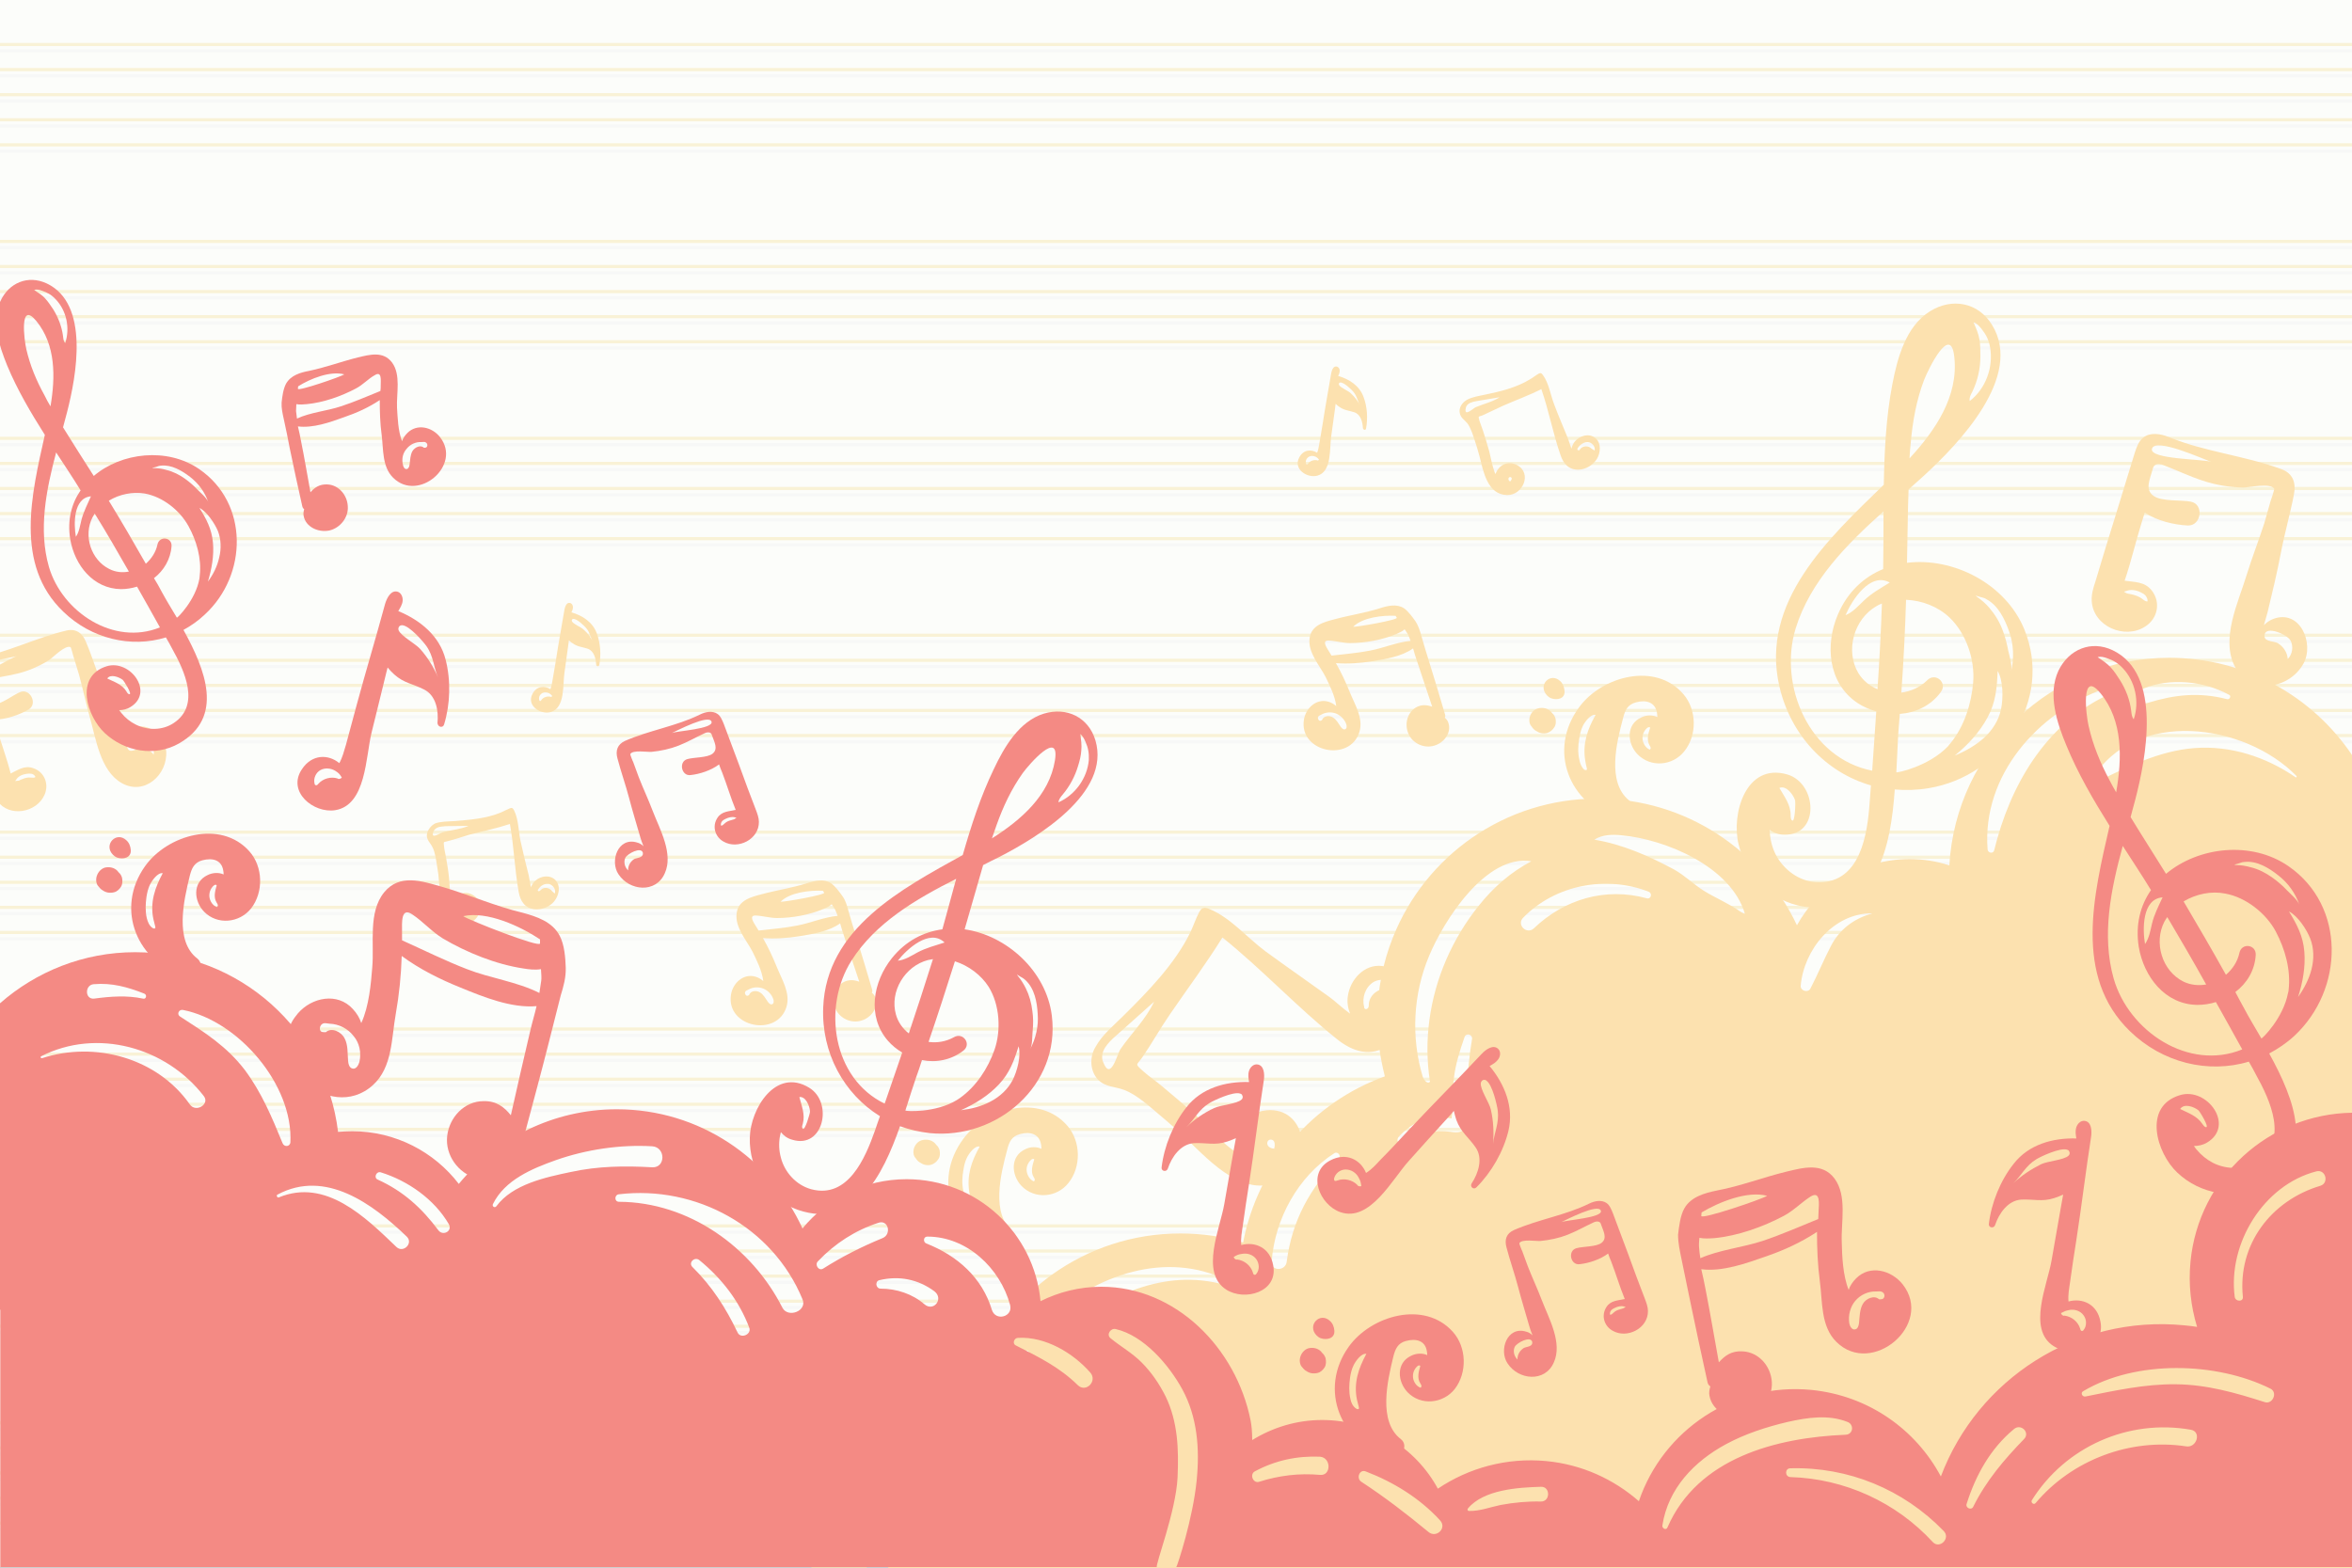
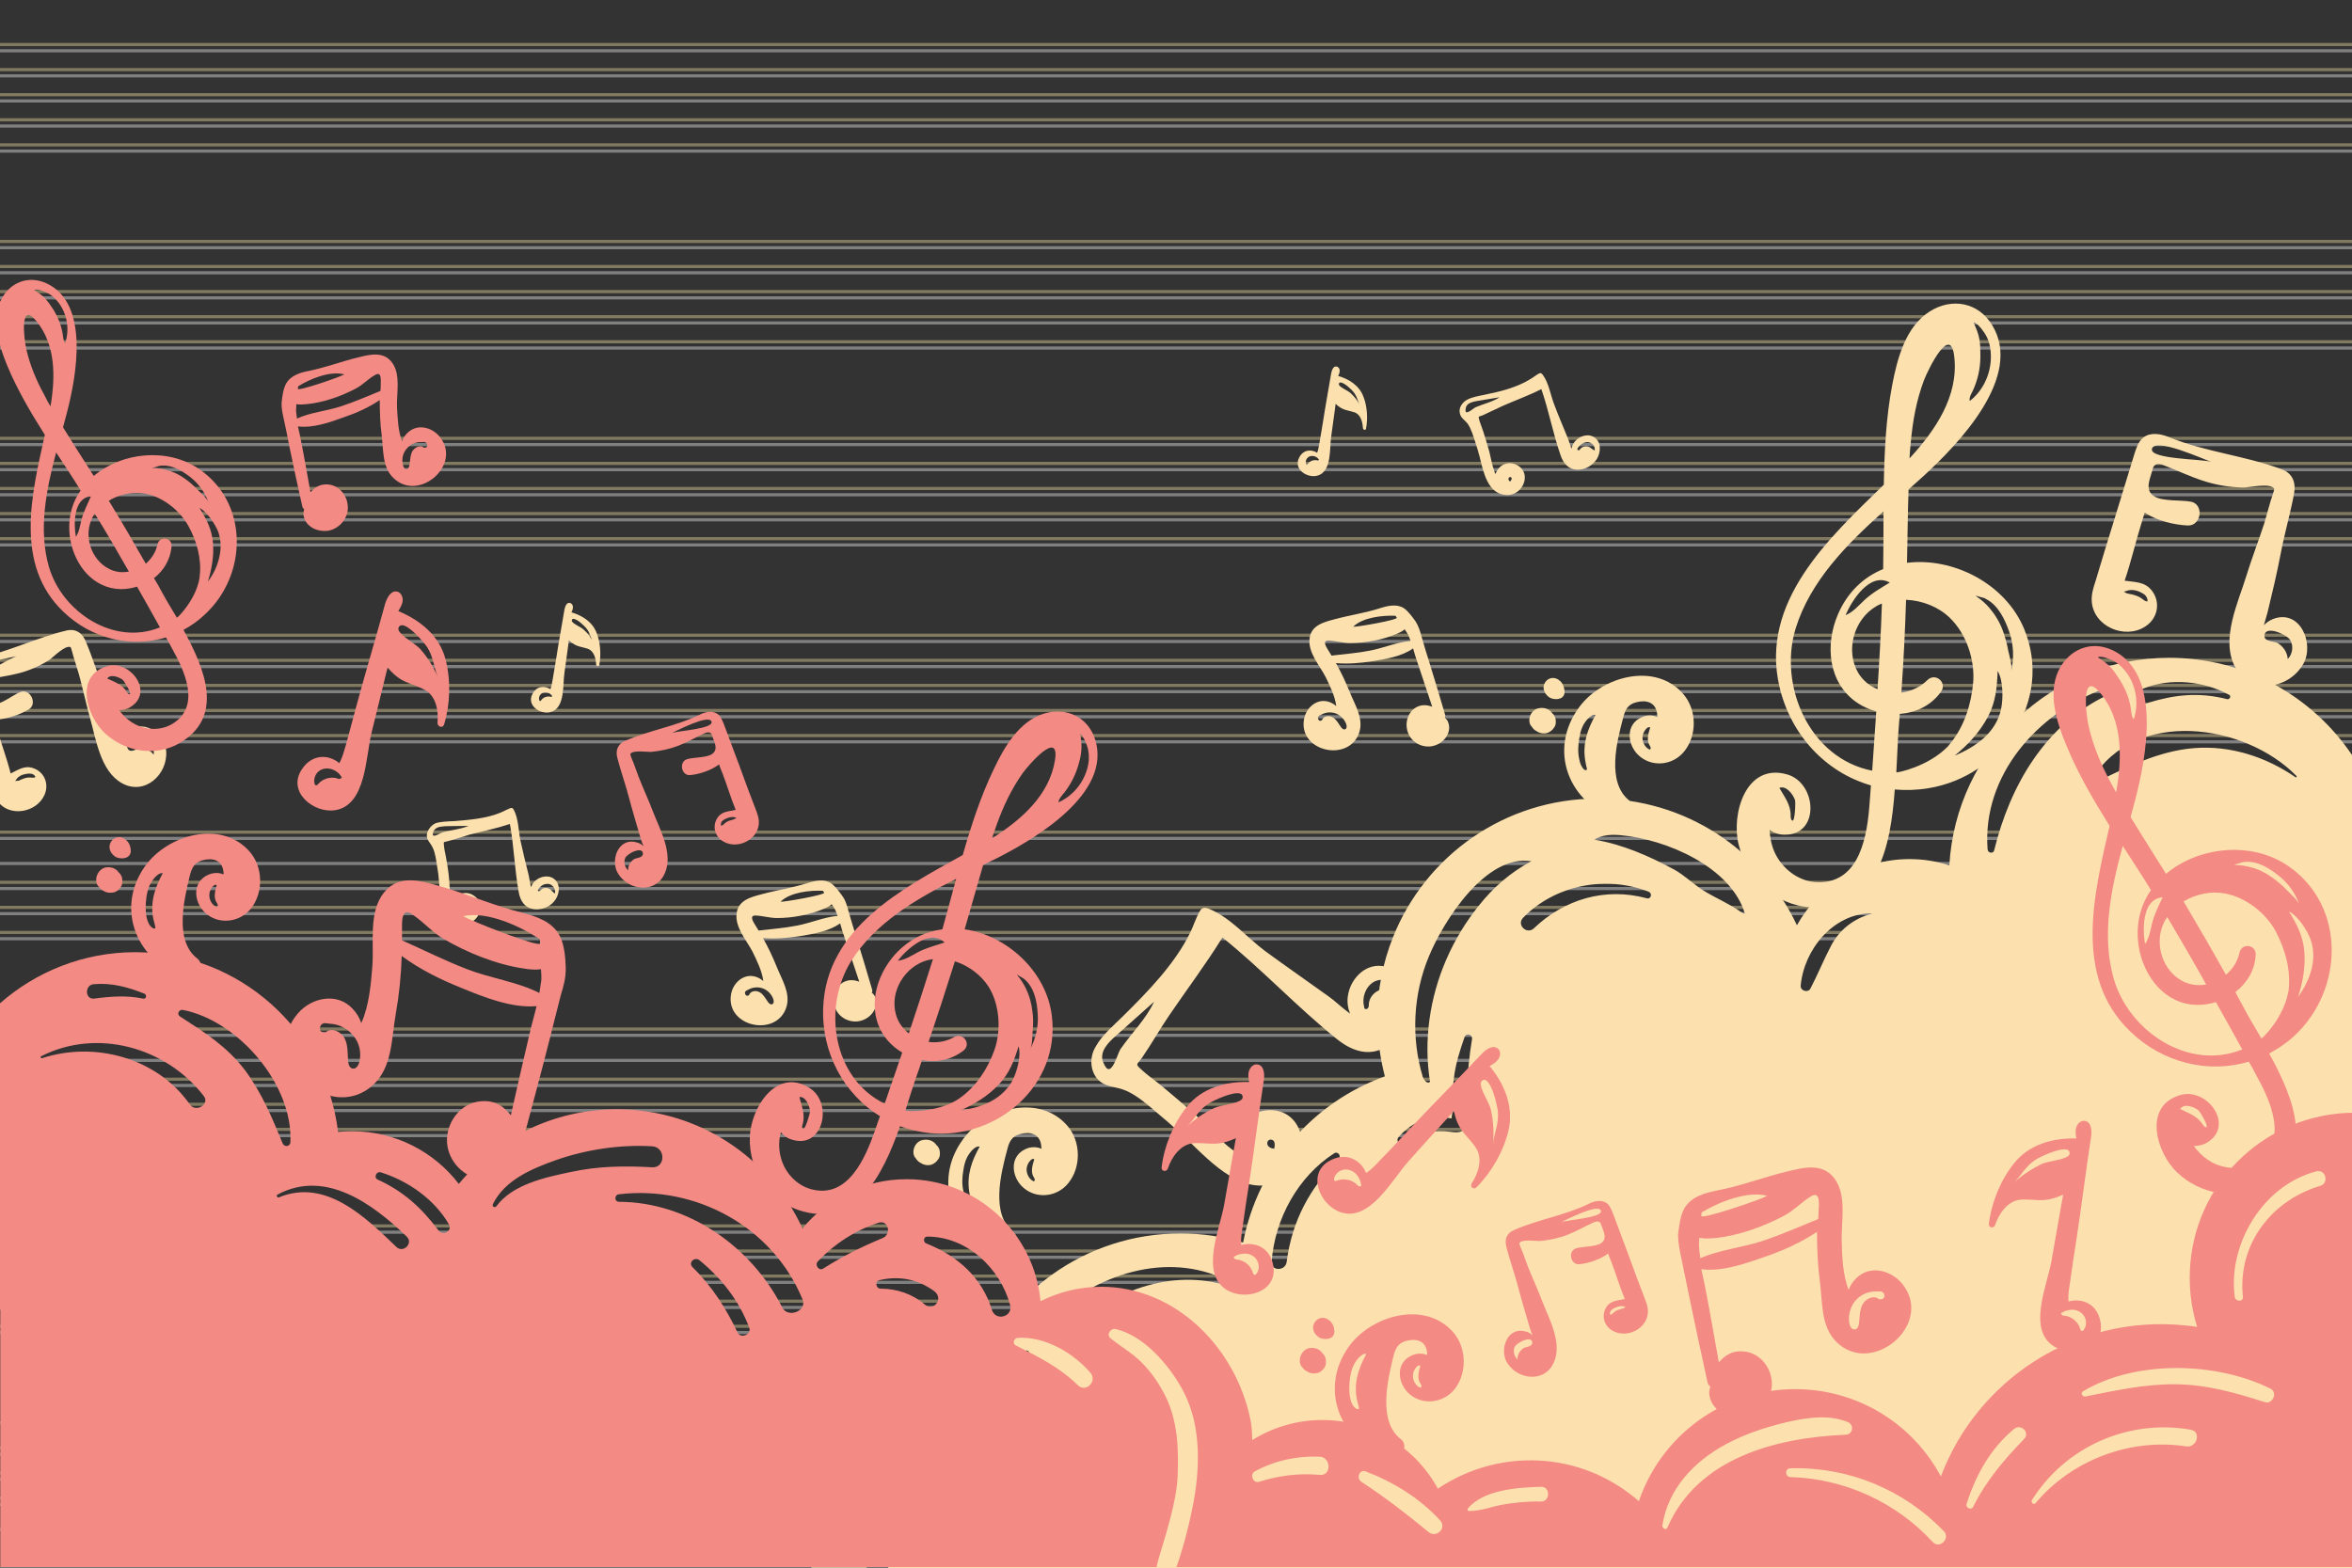
<svg xmlns="http://www.w3.org/2000/svg" xmlns:xlink="http://www.w3.org/1999/xlink" version="1.1" id="Livello_1" x="0px" y="0px" viewBox="0 0 750 500" style="enable-background:new 0 0 750 500;" xml:space="preserve">
  <rect x="0" y="0" width="750" height="500" fill="#333333" stroke="none" />
  <style type="text/css">
	.st0{fill:none;}
	.st1{clip-path:url(#SVGID_00000012458960655156564250000013442250449288459199_);fill:#FCFDFA;}
	.st2{clip-path:url(#SVGID_00000070100159024286846130000002906004931468770212_);}
	.st3{opacity:0.41;}
	.st4{fill:none;stroke:#F1F1F2;stroke-miterlimit:10;}
	.st5{clip-path:url(#SVGID_00000134248521900109220110000016291615281728206236_);}
	.st6{fill:#6B7D8A;}
	.st7{clip-path:url(#SVGID_00000134225498210054014290000012744596536518561724_);}
	.st8{fill:none;stroke:#F5E2A2;stroke-miterlimit:10;}
	.st9{clip-path:url(#SVGID_00000034809457776250255010000017208251224249880474_);}
	.st10{fill:#FCE1AF;}
	.st11{clip-path:url(#SVGID_00000147179173051064053180000008539413150030862777_);}
	.st12{fill:#F48A84;}
</style>
  <path class="st0" d="M0,444.3V500h0.1L0,444.3C0.1,444.3,0,444.3,0,444.3z" />
  <g>
    <g>
      <defs>
        <rect id="SVGID_1_" width="750" height="500" />
      </defs>
      <clipPath id="SVGID_00000163782577416308837380000013639776953940990378_">
        <use xlink:href="#SVGID_1_" style="overflow:visible;" />
      </clipPath>
-       <rect style="clip-path:url(#SVGID_00000163782577416308837380000013639776953940990378_);fill:#FCFDFA;" width="750" height="500" />
    </g>
    <g>
      <defs>
        <rect id="SVGID_00000010286531524589359940000014984220907624420492_" width="750" height="500" />
      </defs>
      <clipPath id="SVGID_00000016781561305358058290000015610194766084035223_">
        <use xlink:href="#SVGID_00000010286531524589359940000014984220907624420492_" style="overflow:visible;" />
      </clipPath>
      <g style="clip-path:url(#SVGID_00000016781561305358058290000015610194766084035223_);">
        <g class="st3">
          <line class="st4" x1="0" y1="16.2" x2="750" y2="16.2" />
          <line class="st4" x1="0" y1="24.2" x2="750" y2="24.2" />
          <line class="st4" x1="0" y1="32.2" x2="750" y2="32.2" />
          <line class="st4" x1="0" y1="40.2" x2="750" y2="40.2" />
          <line class="st4" x1="0" y1="48.2" x2="750" y2="48.2" />
        </g>
        <g class="st3">
          <line class="st4" x1="0" y1="79" x2="750" y2="79" />
          <line class="st4" x1="0" y1="87" x2="750" y2="87" />
          <line class="st4" x1="0" y1="95" x2="750" y2="95" />
          <line class="st4" x1="0" y1="103" x2="750" y2="103" />
          <line class="st4" x1="0" y1="111" x2="750" y2="111" />
        </g>
        <g class="st3">
          <line class="st4" x1="0" y1="141.8" x2="750" y2="141.8" />
          <line class="st4" x1="0" y1="149.8" x2="750" y2="149.8" />
          <line class="st4" x1="0" y1="157.8" x2="750" y2="157.8" />
          <line class="st4" x1="0" y1="165.8" x2="750" y2="165.8" />
          <line class="st4" x1="0" y1="173.8" x2="750" y2="173.8" />
        </g>
        <g class="st3">
          <line class="st4" x1="0" y1="204.6" x2="750" y2="204.6" />
          <line class="st4" x1="0" y1="212.6" x2="750" y2="212.6" />
          <line class="st4" x1="0" y1="220.6" x2="750" y2="220.6" />
          <line class="st4" x1="0" y1="228.6" x2="750" y2="228.6" />
          <line class="st4" x1="0" y1="236.6" x2="750" y2="236.6" />
        </g>
        <g class="st3">
          <line class="st4" x1="0" y1="267.4" x2="750" y2="267.4" />
          <line class="st4" x1="0" y1="275.4" x2="750" y2="275.4" />
          <line class="st4" x1="0" y1="283.4" x2="750" y2="283.4" />
          <line class="st4" x1="0" y1="291.4" x2="750" y2="291.4" />
          <line class="st4" x1="0" y1="299.4" x2="750" y2="299.4" />
        </g>
        <g class="st3">
          <line class="st4" x1="0" y1="330.2" x2="750" y2="330.2" />
          <line class="st4" x1="0" y1="338.2" x2="750" y2="338.2" />
          <line class="st4" x1="0" y1="346.2" x2="750" y2="346.2" />
          <line class="st4" x1="0" y1="354.2" x2="750" y2="354.2" />
          <line class="st4" x1="0" y1="362.2" x2="750" y2="362.2" />
        </g>
        <g class="st3">
          <line class="st4" x1="0" y1="393" x2="750" y2="393" />
          <line class="st4" x1="0" y1="401" x2="750" y2="401" />
          <line class="st4" x1="0" y1="409" x2="750" y2="409" />
          <line class="st4" x1="0" y1="417" x2="750" y2="417" />
          <line class="st4" x1="0" y1="425" x2="750" y2="425" />
        </g>
        <g class="st3">
-           <line class="st4" x1="0" y1="455.8" x2="750" y2="455.8" />
          <line class="st4" x1="0" y1="463.8" x2="750" y2="463.8" />
          <line class="st4" x1="0" y1="471.8" x2="750" y2="471.8" />
          <line class="st4" x1="0" y1="479.8" x2="750" y2="479.8" />
          <line class="st4" x1="0" y1="487.8" x2="750" y2="487.8" />
        </g>
      </g>
    </g>
    <g>
      <defs>
        <rect id="SVGID_00000151506681739421765410000002132677393940546717_" width="750" height="500" />
      </defs>
      <clipPath id="SVGID_00000158016044317651041560000017811228416661895095_">
        <use xlink:href="#SVGID_00000151506681739421765410000002132677393940546717_" style="overflow:visible;" />
      </clipPath>
      <g style="clip-path:url(#SVGID_00000158016044317651041560000017811228416661895095_);">
        <path class="st6" d="M333.7,338.2C333.7,338.2,333.6,338.2,333.7,338.2C333.6,338.2,333.7,338.2,333.7,338.2     C333.7,338.2,333.7,338.2,333.7,338.2z M330.9,337.7c-0.1,0-0.2,0.1-0.3,0.1c0,0,0.1-0.1,0.1-0.1     C330.8,337.7,330.8,337.7,330.9,337.7z" />
      </g>
    </g>
    <g>
      <defs>
        <rect id="SVGID_00000056428069738278030020000000444496549231162044_" width="750" height="500" />
      </defs>
      <clipPath id="SVGID_00000096024921165070267080000004857628101479956126_">
        <use xlink:href="#SVGID_00000056428069738278030020000000444496549231162044_" style="overflow:visible;" />
      </clipPath>
      <g style="clip-path:url(#SVGID_00000096024921165070267080000004857628101479956126_);">
        <g class="st3">
          <line class="st8" x1="0" y1="14.2" x2="750" y2="14.2" />
          <line class="st8" x1="0" y1="22.2" x2="750" y2="22.2" />
          <line class="st8" x1="0" y1="30.2" x2="750" y2="30.2" />
          <line class="st8" x1="0" y1="38.2" x2="750" y2="38.2" />
          <line class="st8" x1="0" y1="46.2" x2="750" y2="46.2" />
        </g>
        <g class="st3">
          <line class="st8" x1="0" y1="77" x2="750" y2="77" />
          <line class="st8" x1="0" y1="85" x2="750" y2="85" />
          <line class="st8" x1="0" y1="93" x2="750" y2="93" />
          <line class="st8" x1="0" y1="101" x2="750" y2="101" />
          <line class="st8" x1="0" y1="109" x2="750" y2="109" />
        </g>
        <g class="st3">
          <line class="st8" x1="0" y1="139.8" x2="750" y2="139.8" />
          <line class="st8" x1="0" y1="147.8" x2="750" y2="147.8" />
          <line class="st8" x1="0" y1="155.8" x2="750" y2="155.8" />
          <line class="st8" x1="0" y1="163.8" x2="750" y2="163.8" />
          <line class="st8" x1="0" y1="171.8" x2="750" y2="171.8" />
        </g>
        <g class="st3">
          <line class="st8" x1="0" y1="202.6" x2="750" y2="202.6" />
          <line class="st8" x1="0" y1="210.6" x2="750" y2="210.6" />
          <line class="st8" x1="0" y1="218.6" x2="750" y2="218.6" />
          <line class="st8" x1="0" y1="226.6" x2="750" y2="226.6" />
          <line class="st8" x1="0" y1="234.6" x2="750" y2="234.6" />
        </g>
        <g class="st3">
          <line class="st8" x1="0" y1="265.4" x2="750" y2="265.4" />
-           <line class="st8" x1="0" y1="273.4" x2="750" y2="273.4" />
          <line class="st8" x1="0" y1="281.4" x2="750" y2="281.4" />
          <line class="st8" x1="0" y1="289.4" x2="750" y2="289.4" />
          <line class="st8" x1="0" y1="297.4" x2="750" y2="297.4" />
        </g>
        <g class="st3">
          <line class="st8" x1="0" y1="328.2" x2="750" y2="328.2" />
-           <line class="st8" x1="0" y1="336.2" x2="750" y2="336.2" />
          <line class="st8" x1="0" y1="344.2" x2="750" y2="344.2" />
          <line class="st8" x1="0" y1="352.2" x2="750" y2="352.2" />
          <line class="st8" x1="0" y1="360.2" x2="750" y2="360.2" />
        </g>
        <g class="st3">
          <line class="st8" x1="0" y1="391" x2="750" y2="391" />
          <line class="st8" x1="0" y1="399" x2="750" y2="399" />
          <line class="st8" x1="0" y1="407" x2="750" y2="407" />
          <line class="st8" x1="0" y1="415" x2="750" y2="415" />
          <line class="st8" x1="0" y1="423" x2="750" y2="423" />
        </g>
        <g class="st3">
          <line class="st8" x1="0" y1="453.8" x2="750" y2="453.8" />
          <line class="st8" x1="0" y1="461.8" x2="750" y2="461.8" />
          <line class="st8" x1="0" y1="469.8" x2="750" y2="469.8" />
          <line class="st8" x1="0" y1="477.8" x2="750" y2="477.8" />
-           <line class="st8" x1="0" y1="485.8" x2="750" y2="485.8" />
        </g>
      </g>
    </g>
    <g>
      <defs>
        <rect id="SVGID_00000055683168387522789660000017708540593691406773_" width="750" height="500" />
      </defs>
      <clipPath id="SVGID_00000078745758631130557840000006604727003158652076_">
        <use xlink:href="#SVGID_00000055683168387522789660000017708540593691406773_" style="overflow:visible;" />
      </clipPath>
      <g style="clip-path:url(#SVGID_00000078745758631130557840000006604727003158652076_);">
        <path class="st10" d="M645.5,200.7c-6-14.6-22.7-23-37.4-21.2c0.2-7.8,0.2-15.6,0.5-23.4c1.6-1.4,3.2-2.9,4.8-4.3     c11-10.1,32-31.7,21.8-48.2c-4.4-7.2-12.8-8.7-19.8-4.3c-7.7,4.8-10.4,15-12,23.4c-2,10.5-2.5,21.2-2.7,31.9     c-17.6,17.1-39.5,37.3-33.3,64.3c3.6,15.6,14.9,27.5,29.2,31.6c-0.1,1.8-0.3,3.5-0.4,5.3c-0.7,10.2-2.9,25.6-16.2,25.6     c-5.5,0-10.5-3.3-13.3-8c-1.3-2.2-2-4.6-2.3-7.2c0-0.5-0.1-1-0.1-1.5c1.3,0.9,2.8,1.5,4.6,1.5c11.5,0.4,10.6-16.4,1-19.2     c-13.2-3.8-17.9,12.6-15.5,22.3c2.6,10.8,11.7,19.4,23,20.1c21.3,1.3,25.5-19.2,26.8-37.6c3.5,0.3,7.1,0.2,10.7-0.4     C638.3,247.6,654.8,223.4,645.5,200.7z M572.4,255.2c0.2,0.6,0,7.1-0.9,6.5c-0.5-0.3-0.5-1.1-0.5-1.7c0-3.4-2-5.9-3.6-8.7     C569.6,250.4,571.8,253.4,572.4,255.2z M632.6,190.7c0.3,0.1,0.5,0.2,0.8,0.4c3.8,2,5.9,6.4,7.3,10.4c1.4,4,1.6,8.4,0.6,12.6     c0.4-1.8-0.5-4.8-0.9-6.5c-0.4-2.2-1-4.5-1.8-6.6c-1-2.7-2.5-5.1-4.3-7.2c-1.1-1.3-2.4-2.4-3.8-3.4c-0.2-0.1-0.4-0.3-0.4-0.5     C630.1,190.1,632.3,190.6,632.6,190.7z M598.7,219.8c-2.5-1-4.6-2.7-6.1-5.1c-4.3-7.2-1.4-17.3,5.8-21.4c0.5-0.3,1.1-0.6,1.7-0.8     C599.8,201.6,599.3,210.7,598.7,219.8z M594.3,191.6c-1.8,1.7-3.5,3.7-5.8,4.6c2-4.7,7.8-13.9,14.1-10.4     C599.7,187.6,596.8,189.2,594.3,191.6z M631.8,104.8c1.5,1.9,2.4,3.6,2.8,6c1.1,6.3-1.4,13.2-6.5,17.1c-0.2-1,0.3-2,0.8-2.9     c1.7-3.5,2.6-7.4,2.6-11.3c0-1.8,0-3.6-0.3-5.4c-0.3-1.9-1.1-3.7-1.9-5.5C630.4,103.1,631.1,104,631.8,104.8z M613.5,121.3     c1.4-3.6,8.6-18.4,9.7-7.3c1.3,12.4-6,23.2-14.3,32.2c0.1-1.7,0.2-3.4,0.4-5C609.9,134.3,611.1,127.7,613.5,121.3z M572.6,200.4     c4.7-15.1,16.2-26.7,28-37.3c0,6.1,0,12.3-0.1,18.4c-6.1,2.5-11.3,7.2-14.4,14.4c-4.2,9.7-3.2,22,6.2,28.3c1.8,1.2,3.9,2.1,6,2.7     c-0.4,6.3-0.9,12.6-1.3,18.9C577,241.9,567,218.7,572.6,200.4z M622,237c-0.3,0.3-0.5,0.6-0.8,1c-6.2,6.5-16.5,8.6-16.5,8.3     c0.2-4.4,0.4-8.6,0.6-12.1c0.2-2.2,0.3-4.3,0.5-6.5c5.1-0.4,9.9-2.6,13.1-7c2.2-3-1.8-6.4-4.4-3.7c-2.2,2.2-5.2,3.5-8.2,3.9     c0.7-9.9,1.2-19.8,1.5-29.6c5.1,0.2,10.2,2.2,13.8,5.6c5.4,5.1,8.2,13.5,7.6,20.8C628.6,224.5,626.4,231.6,622,237z M623.3,241     c4.2-3.4,7.9-7.4,10.5-12.2c2.6-4.8,3-9.5,3.2-14.8c1.8,3,1.8,8.8,1.1,12.1c-0.7,3.6-2.8,6.8-5.4,9.2     C629.9,237.8,626.7,239.6,623.3,241z" />
        <path class="st10" d="M251.6,476.8c0,8.6,2.7,16.6,7.2,23.2h14.9h2.7c-1.1-4.5-0.4-9.6,0.8-13.9c2.3-8.1,6.2-15.7,12.3-21.5     c0.9-0.8,2.4,0.2,1.7,1.3c-3.4,5.5-6.5,11.4-7.8,17.8c-1,4.7-2.2,11.5-0.1,16.4h33.1h10h110.3H750V319.2V299v-58.2     c-12.6-18.7-34-31-58.3-31c-37.4,0-68,29.3-70.1,66.2c-4-1.3-8.2-2-12.7-2c-15.4,0-28.9,8.5-35.9,21.1     c-11.2-23.9-35.5-40.4-63.6-40.4c-29.6,0-54.9,18.3-65.2,44.2c-3.2,8-5,16.8-5,26c0,6.4,0.9,12.5,2.4,18.4     c-23.1,8.3-40.5,28.4-45.2,53c-6.3-1.9-13.1-2.9-20-2.9c-30.4,0-56.3,19.3-66.1,46.3c-5.4-2.6-11.5-4.1-17.8-4.1     c-6.8,0-13.2,1.7-18.9,4.6C260.6,447.2,251.6,460.9,251.6,476.8z M710.2,223c-9-2.3-16.6-1.5-25.4,1.2c-3,0.9-4-3.5-1.3-4.6     c8.6-3.5,19.2-2.4,27.3,2C711.6,221.9,711,223.2,710.2,223z M667.1,248.6c13.7-22.9,48.8-17.9,65.2-1.1c0.2,0.2-0.1,0.6-0.3,0.4     c-9.4-6.5-20.8-10.2-32.3-9.3c-11.4,0.9-21.5,6.1-31.6,11C667.4,249.8,666.7,249.2,667.1,248.6z M670.9,219.7     c1.2-0.4,2,1.5,0.9,2.1c-19.7,9.4-30.9,28.9-35.9,49.4c-0.3,1.2-2,0.9-2.1-0.3C632,247.3,649.8,227.3,670.9,219.7z M574.2,314.4     c1-11.5,10.4-23.1,22.6-23.1c0.1,0,0.1,0.1,0,0.1c-5.7,1.6-10.3,5.1-13,10.4c-2.3,4.4-4.2,9.1-6.5,13.5     C576.6,316.7,574.1,316.1,574.2,314.4z M533.8,277.3c-8-4.3-16.4-8-25.4-9.5c2.5-1.6,5.7-1.7,8.6-1.4c14.3,1.3,35,10.1,39.4,25     c-0.4,0-0.8-0.3-1.2-0.5c-3.8-2.7-8-4.4-11.9-6.8C540,282,537.2,279.2,533.8,277.3z M485.7,292.7c10.2-10.5,26.5-13.6,40-8.3     c1.3,0.5,0.8,2.5-0.6,2.1c-13.2-3.6-26.3,0.3-36,9.6C486.8,298.2,483.5,294.9,485.7,292.7z M471.6,288.8     c-4.2,5.2-7.7,11-10.4,17.2c-5.3,12.2-7.3,25.9-5.2,39c-0.7,0.9-1.9-0.4-2.3-1.5c-3.8-12.6-3.1-26.5,2-38.6     c4.6-11.1,18.1-32.6,32.6-30.2C481.7,278.2,476.2,283,471.6,288.8z M446.1,362.5c2.2-2.4,4.9-4.4,8-5.4c1.6-0.5,3.3-0.8,4.9-0.9     c1,0,2.7,0.4,3.9,0.5c0-0.3,0-0.8,0.2-1.5c0-1.2,0-2.5,0-3.7c0.1-2.5,0.2-5,0.5-7.5c0.5-4.5,1.9-8.9,3.4-13.2     c0.5-1.5,2.6-0.9,2.4,0.6c-0.9,5.3-1.4,10.8-1.6,16.2c-0.1,3.4,1.2,8.4-0.2,11.5c-1,2.2-2.8,2.2-4.9,1.9     c-5.4-0.7-10.1,0-14.5,3.5C446.7,365.8,444.7,364,446.1,362.5z M405.5,402.4c1-13.6,8.4-27.2,20-34.6c1.1-0.7,2.3,0.9,1.4,1.8     c-9.2,9.3-14.9,19.7-16.6,32.8C410,405.4,405.3,405.6,405.5,402.4z M334.6,420.5c14.8-13.9,37.3-21.7,56.6-12.2     c0.8,0.4,0.2,1.7-0.6,1.5c-19.8-5.5-37,3.8-52.8,14.8C335.3,426.3,332.5,422.5,334.6,420.5z M316.8,450.3     c1.2-7.4,5-14.1,10.2-19.4c0.5-0.5,1.4,0.2,1,0.8c-3.9,6.1-6.2,12.6-7.8,19.6C319.7,453.5,316.4,452.5,316.8,450.3z M283.7,450.3     c0.8-0.4,1.7,0.6,1,1.3c-10,8.3-14.5,20.8-15,33.5c-0.1,2.5-4.1,3.3-4.6,0.6C262.2,470.9,270.7,456.8,283.7,450.3z" />
        <path class="st10" d="M350.1,344.3c2.4,2.5,5.4,2.2,8.3,3.3c4.1,1.5,8.4,5.5,11.6,8.2c2.8,2.3,5.5,4.8,8.2,7.3     c7.9,7.5,19.2,20.2,31.3,12.8c9.5-5.8,6.9-22.8-5.5-21.8c-7.8,0.7-10.9,7.8-9.4,13.6c-0.7-0.4-1.4-0.8-1.9-1.2     c-3.8-2.9-7-6.7-10.5-10c-3.8-3.5-7.8-6.8-11.7-10.1c-1.9-1.6-4-3-5.8-4.6c-3-2.7-2.3-1.9-0.5-4.5c3.1-4.5,5.7-9.2,8.8-13.7     c5.6-8.2,11.6-16.2,16.8-24.6c12.7,10.2,23.8,22.2,36.5,32.4c5.1,4.1,10.9,5.9,16.6,1.9c4.2-3,6.9-8,6.8-13.2     c0-5.2-3.3-11.4-9-12c-5.7-0.7-10.2,4.4-10.9,9.6c-0.3,1.8,0,3.8,0.7,5.6c-2.6-1.9-5.1-4.3-6.7-5.4c-6.8-4.9-13.6-9.6-20.3-14.5     c-5.9-4.4-11.2-10.8-17.9-13.5c-0.7-0.3-1.6-0.6-2.3-0.1c-0.4,0.2-0.6,0.7-0.9,1.1c-1.1,2.1-1.8,4.3-2.8,6.4     c-4.9,10.1-13.6,19-21.5,26.8c-3,3-6.6,5.9-8.7,9.7C347.4,337,347.5,341.5,350.1,344.3z M441.1,316.8c0.1,0,0.1,0,0.2,0     c0,0,0.1,0.1,0.1,0.1C441.3,316.9,441.2,316.8,441.1,316.8z M438.3,317.3C438.4,317.3,438.4,317.3,438.3,317.3     C438.4,317.3,438.4,317.3,438.3,317.3C438.3,317.3,438.3,317.3,438.3,317.3z M438,313.2c2.6-1.5,6.6-0.5,7.7,2.4     c-0.9,0-1.8,0-2.7,0l0.1,0c-2.9-0.9-6.3,1.4-6.6,4.5c0,0.5,0,0.9-0.2,1.3s-0.8,0.6-1.1,0.3c-0.2-0.1-0.2-0.4-0.2-0.6     C434.2,318.2,435.4,314.8,438,313.2z M405.8,363.6c0.8,0.4,0.8,1.7,0.5,2.8c-0.2-0.1-0.3-0.1-0.5-0.1     C403.1,365.7,404,362.8,405.8,363.6z M352.4,334.1c0.9-1.4,2.1-2.6,3.4-3.7c4.1-3.6,8.1-7.3,12.2-10.9c-2.6,5.6-7.2,10-10.7,15.1     c-1.1,1.6-3.1,10.4-5.5,4.2C351.1,337.3,351.5,335.5,352.4,334.1z" />
        <path class="st10" d="M465.5,131.8c0.3,1.5,1.5,2.1,2.4,3.2c1.2,1.6,1.9,4.1,2.5,5.9c0.5,1.6,1,3.1,1.4,4.7     c1.2,4.7,2.5,12.2,8.8,12.3c5,0.1,8.1-7,3.1-9.6c-3.1-1.6-6,0.3-6.8,2.9c-0.2-0.3-0.3-0.6-0.4-0.9c-0.7-2-1.1-4.2-1.6-6.3     c-0.6-2.2-1.3-4.4-2-6.6c-0.3-1-0.8-2.1-1.1-3.1c-0.5-1.8-0.4-1.3,0.9-1.8c2.2-1,4.4-2.1,6.6-3.1c4.1-1.8,8.3-3.3,12.2-5.3     c2.4,6.9,3.7,14.1,6.1,21c0.9,2.8,2.7,4.8,5.8,4.7c2.3-0.1,4.5-1.4,5.8-3.4c1.2-2,1.5-5.1-0.5-6.7c-2-1.6-4.9-0.8-6.5,1.1     c-0.5,0.6-0.9,1.4-1.1,2.3c-0.5-1.4-0.9-2.8-1.3-3.7c-1.4-3.5-2.9-6.9-4.2-10.4c-1.2-3.1-1.7-6.8-3.6-9.4     c-0.2-0.3-0.5-0.6-0.8-0.6c-0.2,0-0.4,0.1-0.6,0.2c-0.9,0.5-1.7,1.2-2.6,1.7c-4.3,2.7-9.7,4-14.6,5c-1.9,0.4-3.9,0.7-5.6,1.6     C466.2,128.4,465.1,130.1,465.5,131.8z M506.6,143.1C506.6,143.1,506.6,143.1,506.6,143.1c0.1,0.1,0.1,0.1,0.1,0.1     C506.6,143.2,506.6,143.1,506.6,143.1z M505.4,142.6C505.4,142.6,505.4,142.6,505.4,142.6C505.4,142.6,505.4,142.6,505.4,142.6     C505.4,142.6,505.4,142.6,505.4,142.6z M506.2,141c1.4,0,2.6,1.4,2.3,2.7c-0.3-0.2-0.7-0.4-1-0.6l0,0c-0.9-1-2.7-1-3.6,0.1     c-0.1,0.2-0.2,0.4-0.4,0.4s-0.5,0-0.5-0.2c0-0.1,0-0.2,0-0.3C503.6,142,504.9,141,506.2,141z M482,152.4c0.2,0.3-0.1,0.8-0.5,1.2     c0-0.1-0.1-0.1-0.2-0.2C480.5,152.6,481.5,151.7,482,152.4z M468.8,128.5c0.7-0.3,1.4-0.5,2.2-0.6c2.4-0.4,4.8-0.8,7.2-1.2     c-2.3,1.5-5.1,2.1-7.7,3.2c-0.8,0.4-3.7,3.2-3.1,0.3C467.5,129.4,468.1,128.8,468.8,128.5z" />
        <path class="st10" d="M136.1,266.6c0.1,1.5,1.2,2.3,1.8,3.6c0.9,1.7,1.2,4.3,1.5,6.2c0.3,1.6,0.5,3.2,0.6,4.9     c0.5,4.9,0.6,12.5,6.8,13.5c4.9,0.8,9-5.7,4.5-9c-2.8-2.1-6-0.6-7.2,1.9c-0.1-0.3-0.2-0.7-0.3-1c-0.4-2.1-0.4-4.3-0.6-6.5     c-0.2-2.3-0.6-4.6-1-6.9c-0.2-1.1-0.5-2.2-0.6-3.3c-0.2-1.8-0.2-1.3,1.1-1.7c2.4-0.6,4.7-1.4,7-2.1c4.3-1.1,8.7-2,12.9-3.4     c1.3,7.2,1.5,14.5,2.8,21.7c0.5,2.9,2,5.2,5.1,5.5c2.3,0.2,4.7-0.7,6.2-2.5c1.5-1.8,2.2-4.8,0.5-6.7c-1.7-1.9-4.7-1.5-6.5,0.1     c-0.6,0.5-1.1,1.3-1.4,2.1c-0.3-1.4-0.5-2.9-0.7-3.8c-0.9-3.6-1.8-7.2-2.6-10.9c-0.7-3.2-0.6-6.9-2.1-9.9     c-0.2-0.3-0.4-0.7-0.7-0.7c-0.2,0-0.4,0-0.6,0.1c-1,0.4-1.9,0.9-2.8,1.3c-4.7,2-10.2,2.4-15.2,2.8c-1.9,0.1-4,0.1-5.8,0.7     C137.4,263.3,136.1,264.9,136.1,266.6z M175,284C175.1,284,175.1,284.1,175,284c0.1,0.1,0.1,0.1,0.1,0.1     C175.1,284.1,175.1,284.1,175,284z M174,283.4C174,283.4,174,283.4,174,283.4C174,283.4,174,283.4,174,283.4     C173.9,283.4,174,283.4,174,283.4z M175,281.9c1.3,0.3,2.4,1.8,1.9,3.1c-0.3-0.3-0.6-0.5-0.9-0.8l0,0c-0.7-1.1-2.6-1.4-3.5-0.4     c-0.1,0.1-0.3,0.3-0.5,0.4c-0.2,0.1-0.5,0-0.5-0.2c0-0.1,0-0.2,0.1-0.3C172.3,282.5,173.7,281.7,175,281.9z M149.3,289.5     c0.2,0.4-0.2,0.8-0.7,1.1c0-0.1-0.1-0.1-0.1-0.2C147.8,289.4,149,288.7,149.3,289.5z M139.9,263.8c0.7-0.2,1.5-0.2,2.2-0.3     c2.4,0,4.9-0.1,7.3-0.1c-2.5,1.1-5.4,1.3-8.1,2c-0.9,0.2-4.1,2.6-3.1-0.2C138.5,264.5,139.2,264,139.9,263.8z" />
        <path class="st10" d="M667,191.6c0.4,8.2,10.6,12.5,17.1,8.2c3.9-2.5,5-7.6,2.1-11.4c-2.3-3-5.6-2.7-8.7-3.2     c2-5.8,3.4-12,5.2-17.8c0.4-1.3,0.8-2.6,1.2-3.9c3.9,2.6,9.4,3.9,13.7,4.1c4.4,0.2,5.3-6.8,1-7.6c-3.1-0.6-9.2,0-11.8-1.8     c-3-2-1.2-5.4-0.4-8.4c0.1-0.5,0.3-1.1,0.7-1.4c0.8-0.7,2-0.4,2.9,0c4.2,1.6,8.1,3.5,12.4,4.9c4.2,1.4,8.5,2.1,12.9,2.2     c1.8,0,8.8-1.6,9.9,0.4c0.1,0.2-1.1,3.8-1.1,3.7c-0.7,2.5-1.4,4.9-2.1,7.4c-1.8,5.5-3.9,10.9-5.6,16.4     c-2.6,8.6-8.4,20.4-3.7,29.3c4.8,9.1,17.2,7.2,21.8-1c3.6-6.5-1.1-17.5-9.6-14.3c-1.3,0.5-2.2,1.2-3,2c0.4-1.5,0.9-3,1.2-4.2     c1.5-6.2,3-12.5,4.2-18.8c1.2-6.3,3-12.5,4.2-18.8c0.7-3.7-0.4-6.7-4.1-8c-11.7-4.3-24.4-5.5-35.8-10.2c-2.7-1.1-6-1.6-8.2,0.2     c-1.5,1.2-2.1,3.1-2.7,4.9c-2,6.5-4,13.1-6,19.6c-2.2,7.1-4.4,14.2-6.5,21.3C667.5,187.5,666.9,189.5,667,191.6z M722.1,203     c0-0.2,0-0.4,0-0.5c0.5-3.1,7.3-0.1,8.3,1.8c1,1.9,0.6,4.4-0.9,5.9c-0.1-2.1-1.4-4-3.2-5.1C725.3,204.5,722.2,204.7,722.1,203z      M686.2,143.2c0.8-3.9,16.5,3.3,18.9,4.1C702.5,146.4,685.5,146.5,686.2,143.2z M678.4,189.3c-0.2,0-1.2-0.6-1.1-0.6     c0.2-0.1,0.5-0.1,0.7-0.2c1.5-0.6,3.2-0.3,4.6,0.4c0.6,0.3,1.2,0.6,1.6,1.1s0.7,1.2,0.6,1.8c-0.6,0.1-1.2-0.4-1.7-0.8     c-0.9-0.7-2-1.1-3.2-1.4c-0.5-0.1-1-0.2-1.5-0.3C678.5,189.4,678.4,189.4,678.4,189.3z" />
        <path class="st10" d="M-0.8,255.5c3.8,5.3,12.5,3.7,15-2c1.5-3.4,0-7.3-3.6-8.5c-2.8-1-4.9,0.6-7.2,1.7c-1.2-4.8-3-9.5-4.3-14.1     c-0.3-1-0.6-2.1-0.9-3.1c3.8,0,7.9-1.5,10.9-3.2c3-1.7,0.6-6.8-2.6-5.6c-2.3,0.9-6.1,4-8.6,4c-2.9-0.1-3.2-3.1-3.9-5.4     c-0.1-0.4-0.3-0.8-0.2-1.2c0.2-0.8,1.1-1.1,1.9-1.3c3.4-0.8,7-1.2,10.4-2.1c3.4-0.9,6.6-2.3,9.6-4.2c1.2-0.8,5.1-4.9,6.8-4.1     c0.2,0.1,0.9,3,0.9,2.9c0.6,2,1.2,3.9,1.8,5.9c1.2,4.4,2.2,9,3.4,13.4c2,6.9,3.3,17.3,10.3,21.2c7.2,4,14.6-2.7,14.1-10.2     c-0.4-5.9-8.3-11.2-12.7-5.4c-0.6,0.9-1,1.8-1.1,2.6c-0.4-1.2-0.7-2.4-1-3.3c-1.7-4.8-3.5-9.6-5.4-14.4     c-1.9-4.7-3.4-9.7-5.4-14.4c-1.1-2.8-3.2-4.3-6.2-3.6c-9.7,2.3-18.7,6.9-28.3,8.8c-2.3,0.4-4.7,1.5-5.4,3.7c-0.5,1.4,0,3,0.4,4.5     c1.5,5.2,3,10.5,4.5,15.7c1.6,5.7,3.3,11.4,4.9,17C-2.3,252.5-1.8,254.1-0.8,255.5z M40.9,239c-0.1-0.1-0.2-0.2-0.2-0.3     c-1.1-2.3,4.9-3.2,6.3-2.4c1.5,0.8,2.3,2.7,2,4.4c-1-1.4-2.7-2.1-4.3-2C43.7,238.7,41.7,240.2,40.9,239z M-9.1,214.8     c-1.2-2.9,12.4-5,14.4-5.5C3.2,209.8-8.1,217.3-9.1,214.8z M5.8,249c-0.1,0-1,0.1-1,0.1c0.1-0.1,0.3-0.3,0.4-0.5     c0.7-1.1,2-1.6,3.3-1.8c0.5-0.1,1.1-0.1,1.6,0c0.5,0.1,1,0.5,1.2,1c-0.4,0.4-1,0.2-1.5,0.2c-0.9-0.1-1.8,0.1-2.7,0.5     c-0.4,0.1-0.7,0.3-1.1,0.5C5.9,249,5.8,249,5.8,249z" />
        <g>
          <g>
            <path class="st10" d="M516,261.3c3.2,1,6.3-3.7,3.5-6c-7.2-5.8-4-18.6-1.9-26.4c0.6-2.4,1.4-4.2,4.1-4.9c3.3-0.9,6.2,0,6.7,3.5       c0,0.4,0.1,0.8,0.1,1.2c-1.5-0.7-3.5-0.7-5.1,0.1c-4.9,2.2-4.6,8.2-1.3,11.7c4.2,4.4,11.3,3.8,15-0.9c4.1-5.1,4-13.2-0.3-18.2       c-8.9-10.4-26-5.7-33.2,4.1C493.4,239.2,500.3,256.6,516,261.3z M526,237.7c0.3,0.5,0.6,0.9,0.1,1.4c-1.3-0.5-2.1-1.9-2.3-3.2       c-0.2-1.4,0.4-2.8,1.4-3.7c0.3-0.3,0.9-0.4,1-0.1C525.6,233.9,525,236,526,237.7z M503.6,242.2c-0.5-2.2-0.4-4.5,0-6.7       c0.2-1.3,0.5-2.7,1.1-3.9c0.6-1.3,2.5-3.9,4.1-3.6c-2.6,4.6-4.2,9.2-3.3,14.6c0.1,0.8,0.3,1.6,0.5,2.4c0,0.2,0.1,0.4,0,0.5       c-0.2,0.2-0.6,0.1-0.8,0C504.3,244.7,503.8,243.4,503.6,242.2z" />
          </g>
          <path class="st10" d="M498.9,220.4c-0.1-1.2-0.5-2.3-1.3-3.1c-3.2-3.1-7.4,1.2-4.3,4.5c0.4,0.4,0.8,0.7,1.3,0.9      C496.5,223.4,499.1,222.9,498.9,220.4z M493.5,221.6C493.5,221.6,493.4,221.6,493.5,221.6C493.4,221.5,493.4,221.5,493.5,221.6      C493.4,221.6,493.5,221.6,493.5,221.6z" />
          <path class="st10" d="M487.7,229.2c0.2-1.5,1.3-3,2.9-3.3c1.4-0.3,2.9,0,3.9,1c0.2,0.2,0.3,0.4,0.5,0.6c0.5,0.4,0.8,1,1,1.6      c0.2,0.9,0.2,2.1-0.4,2.9c-0.5,0.8-1.3,1.5-2.3,1.8c-1.3,0.3-2.5,0-3.5-0.7c0,0,0.1,0.1,0.2,0.1c-0.1,0-0.1-0.1-0.2-0.1      c-0.6-0.3-1.1-0.9-1.4-1.4C487.7,231,487.6,230,487.7,229.2z" />
        </g>
        <g>
          <g>
            <path class="st10" d="M319.6,399c3.2,1,6.3-3.7,3.5-6c-7.2-5.8-4-18.6-1.9-26.4c0.6-2.4,1.4-4.2,4.1-4.9c3.3-0.9,6.2,0,6.7,3.5       c0,0.4,0.1,0.8,0.1,1.2c-1.5-0.7-3.5-0.7-5.1,0.1c-4.9,2.2-4.6,8.2-1.3,11.7c4.2,4.4,11.3,3.8,15-0.9c4.1-5.1,4-13.2-0.3-18.2       c-8.9-10.4-26-5.7-33.2,4.1C297,376.9,303.9,394.3,319.6,399z M329.6,375.4c0.3,0.5,0.6,0.9,0.1,1.4c-1.3-0.5-2.1-1.9-2.3-3.2       c-0.2-1.4,0.4-2.8,1.4-3.7c0.3-0.3,0.9-0.4,1-0.1C329.2,371.6,328.6,373.8,329.6,375.4z M307.2,379.9c-0.5-2.2-0.4-4.5,0-6.7       c0.2-1.3,0.5-2.7,1.1-3.9c0.6-1.3,2.5-4,4.1-3.6c-2.6,4.6-4.2,9.2-3.3,14.6c0.1,0.8,0.3,1.6,0.5,2.4c0,0.2,0.1,0.4,0,0.5       c-0.2,0.2-0.6,0.1-0.8,0C307.9,382.4,307.5,381.2,307.2,379.9z" />
          </g>
          <path class="st10" d="M302.5,358.1c-0.1-1.2-0.5-2.3-1.3-3.1c-3.2-3.1-7.4,1.2-4.3,4.5c0.4,0.4,0.8,0.7,1.3,0.9      C300.1,361.2,302.7,360.6,302.5,358.1z M297.1,359.3C297.1,359.3,297,359.3,297.1,359.3C297,359.3,297,359.3,297.1,359.3      C297.1,359.3,297.1,359.3,297.1,359.3z" />
          <path class="st10" d="M291.3,366.9c0.2-1.5,1.3-3,2.9-3.3c1.4-0.3,2.9,0,3.9,1c0.2,0.2,0.3,0.4,0.5,0.6c0.5,0.4,0.8,1,1,1.6      c0.2,0.9,0.2,2.1-0.4,2.9c-0.5,0.8-1.3,1.5-2.3,1.8c-1.3,0.3-2.5,0-3.5-0.7c0,0,0.1,0.1,0.2,0.1c-0.1,0-0.1-0.1-0.2-0.1      c-0.6-0.3-1.1-0.9-1.4-1.4C291.3,368.7,291.2,367.8,291.3,366.9z" />
        </g>
        <path class="st10" d="M451.4,198.2c-1-1.4-2.3-3.2-3.7-4.2c-2.3-1.5-5.2-0.8-7.7,0c-4.7,1.5-9.6,2.2-14.4,3.5     c-3.4,0.9-7.5,1.9-8,6.1c-0.6,4.5,3.2,8.6,5.1,12.3c1.2,2.5,3,6,3.4,9.3c-0.7-0.6-1.5-1.1-2.5-1.4c-3.8-1.1-7.2,2-7.8,5.7     c-1.7,10.4,14.7,13.8,17.7,3.9c1.3-4.4-1.5-8.7-3.1-12.7c-1.3-3.2-2.7-6.2-4.4-9.2c3.9,0.3,7.7,0,11.6-0.6     c4.2-0.7,9.4-1.5,13-4.1c0.4,1.4,0.8,2.8,1.3,4.2c1.6,4.8,3.2,9.6,4.8,14.4c-1.7-0.6-3.4-0.8-5.3,0.3c-2.8,1.8-3.6,5.5-2.2,8.5     c1.4,3,5,4.6,8.2,3.6c3.1-0.9,5.6-4.2,4.4-7.4c-0.2-0.6-0.6-1.1-1.1-1.5c0.2-0.3,0.2-0.6,0.1-1c-1.6-5.5-3.3-11.1-5-16.6     c-0.9-2.8-1.7-5.5-2.5-8.3C452.8,201.2,452.3,199.6,451.4,198.2z M429.3,231c0.2,0.6,0.2,1.4-0.4,1.6c-0.5,0.2-1-0.3-1.3-0.7     c-0.8-1.1-1.4-2.4-2.6-3.1c-1.1-0.7-3-0.5-3.4,0.8c0.1-0.1,0.1,0,0,0c0,0,0,0,0,0c-0.3,0.2-0.1,0.1,0,0c0,0,0,0,0,0     c0,0-0.1,0-0.1,0.1c-0.2,0.1-0.3,0.2-0.5,0.2c-0.5,0-0.9-0.7-0.7-1.2c0.2-0.5,0.6-0.5,1.1-0.8c1.4-0.8,3.2-0.9,4.7-0.3     C427.5,228.2,428.8,229.5,429.3,231z M445,196.4c0.1,0.2,0.3,0.4,0.4,0.6c0.5,0.7-12.6,3-13.9,2.9     C434.5,196.9,440.9,196.2,445,196.4z M449,202.4c0.3,0.7,0.6,1.4,0.8,2c-4.3,0.4-8.7,2.3-12.9,3.1c-4,0.8-8.2,1.1-12.3,1.6     c-0.3-0.4-0.5-0.9-0.8-1.3c-0.8-1.3-2.4-3.6-0.1-3.5c2.3,0.1,4.5,0.8,6.8,0.8c4.8,0,10.3-1,14.8-2.9c0.9-0.4,1.9-0.8,2.6-1.5     C448.2,201.1,448.9,202.2,449,202.4z" />
        <path class="st10" d="M268.7,285.9c-1-1.4-2.3-3.2-3.7-4.2c-2.3-1.5-5.2-0.8-7.7,0c-4.7,1.5-9.6,2.2-14.4,3.5     c-3.4,0.9-7.5,1.9-8,6.1c-0.6,4.5,3.2,8.6,5.1,12.3c1.2,2.5,3,6,3.4,9.3c-0.7-0.6-1.5-1.1-2.5-1.4c-3.8-1.1-7.2,2-7.8,5.7     c-1.7,10.4,14.7,13.8,17.7,3.9c1.3-4.4-1.5-8.7-3.1-12.7c-1.3-3.2-2.7-6.2-4.4-9.2c3.9,0.3,7.7,0,11.6-0.6     c4.2-0.7,9.4-1.5,13-4.1c0.4,1.4,0.8,2.8,1.3,4.2c1.6,4.8,3.2,9.6,4.8,14.4c-1.7-0.6-3.4-0.8-5.3,0.3c-2.8,1.8-3.6,5.5-2.2,8.5     c1.4,3,5,4.6,8.2,3.6c3.1-0.9,5.6-4.2,4.4-7.4c-0.2-0.6-0.6-1.1-1.1-1.5c0.2-0.3,0.2-0.6,0.1-1c-1.6-5.5-3.3-11.1-5-16.6     c-0.9-2.8-1.7-5.5-2.5-8.3C270.1,288.9,269.7,287.3,268.7,285.9z M246.6,318.7c0.2,0.6,0.2,1.4-0.4,1.6c-0.5,0.2-1-0.3-1.3-0.7     c-0.8-1.1-1.4-2.4-2.6-3.1c-1.1-0.7-3-0.5-3.4,0.8c0.1-0.1,0.1,0,0,0c0,0,0,0,0,0c-0.3,0.2-0.1,0.1,0,0c0,0,0,0,0,0     c0,0-0.1,0-0.1,0.1c-0.2,0.1-0.3,0.2-0.5,0.2c-0.5,0-0.9-0.7-0.7-1.2c0.2-0.5,0.6-0.5,1.1-0.8c1.4-0.8,3.2-0.9,4.7-0.3     S246.1,317.2,246.6,318.7z M262.4,284.1c0.1,0.2,0.3,0.4,0.4,0.6c0.5,0.7-12.6,3-13.9,2.9C251.9,284.6,258.2,283.9,262.4,284.1z      M266.3,290.1c0.3,0.7,0.6,1.4,0.8,2c-4.3,0.4-8.7,2.3-12.9,3.1c-4,0.8-8.2,1.1-12.3,1.6c-0.3-0.4-0.5-0.9-0.8-1.3     c-0.8-1.3-2.4-3.6-0.1-3.5c2.3,0.1,4.5,0.8,6.8,0.8c4.8,0,10.3-1,14.8-2.9c0.9-0.4,1.9-0.8,2.6-1.5     C265.5,288.8,266.2,289.9,266.3,290.1z" />
        <path class="st10" d="M435.6,136.7c0.6-3.2,0.4-7-0.8-10.1c-1.3-3.6-4.6-5.7-8.1-6.7c0.3-0.5,0.5-1.1,0.5-1.7s-0.4-1.2-1-1.3     c-1-0.2-1.5,1.1-1.7,2.1c-0.9,5.4-1.9,10.7-2.7,16c-0.4,2.2-0.7,4.4-1.1,6.5c-0.2,1-0.3,2-0.7,2.9c-1.9-1.2-4.4-1-5.7,1.5     c-2,3.7,2.5,6.7,5.8,5.8c4.7-1.3,3.8-8.8,4.4-12.6c0.4-2.9,0.8-5.8,1.2-8.7c0.1-0.5,0.1-1.1,0.2-1.6c0.4,0.3,0.7,0.7,1.1,0.9     c1.6,1.2,3.1,1.2,4.9,1.8c2,0.7,2.6,3.1,2.7,5C434.7,137.2,435.5,137.3,435.6,136.7z M420.6,146.6c-0.1,0.2-0.5,0.4-0.6,0.2     c-1.1-0.2-2.3,0.2-2.9,1.1c-0.1,0.1-0.2,0.3-0.4,0.3c-0.1,0-0.1-0.1-0.2-0.2c-0.3-0.8,0-1.7,0.7-2.2c0.7-0.5,1.6-0.5,2.4-0.1     C420.1,146,420.2,146.1,420.6,146.6z M430.7,125.4c-0.8-0.8-3.2-1.7-3.7-2.6c-0.1-0.2-0.1-0.5,0.1-0.7c0.1-0.1,0.2-0.1,0.3-0.1     c1.2-0.1,3.6,2.3,4.1,2.9c1.3,1.5,1.4,3.1,2.3,4.7C433.1,128,432,126.6,430.7,125.4z" />
        <path class="st10" d="M191.1,212.1c0.6-3.2,0.4-7-0.8-10.1c-1.3-3.6-4.6-5.7-8.1-6.7c0.3-0.5,0.5-1.1,0.5-1.7     c0-0.6-0.4-1.2-1-1.3c-1-0.2-1.5,1.1-1.7,2.1c-0.9,5.4-1.9,10.7-2.7,16c-0.4,2.2-0.7,4.4-1.1,6.5c-0.2,1-0.3,2-0.7,2.9     c-1.9-1.2-4.4-1-5.7,1.5c-2,3.7,2.5,6.7,5.8,5.8c4.7-1.3,3.8-8.8,4.4-12.6c0.4-2.9,0.8-5.8,1.2-8.7c0.1-0.5,0.1-1.1,0.2-1.6     c0.4,0.3,0.7,0.7,1.1,0.9c1.6,1.2,3.1,1.2,4.9,1.8c2,0.7,2.6,3.1,2.7,5C190.1,212.6,191,212.7,191.1,212.1z M176.1,222     c-0.1,0.2-0.5,0.4-0.6,0.2c-1.1-0.2-2.3,0.2-2.9,1.1c-0.1,0.1-0.2,0.3-0.4,0.3c-0.1,0-0.1-0.1-0.2-0.2c-0.3-0.8,0-1.7,0.7-2.2     c0.7-0.5,1.6-0.5,2.4-0.1C175.6,221.4,175.7,221.5,176.1,222z M186.1,200.8c-0.8-0.8-3.2-1.7-3.7-2.6c-0.1-0.2-0.1-0.5,0.1-0.7     c0.1-0.1,0.2-0.1,0.3-0.1c1.2-0.1,3.6,2.3,4.1,2.9c1.3,1.5,1.4,3.1,2.3,4.7C188.5,203.4,187.4,201.9,186.1,200.8z" />
      </g>
    </g>
    <g>
      <defs>
        <rect id="SVGID_00000112601354727674659950000012110490599131590316_" width="750" height="500" />
      </defs>
      <clipPath id="SVGID_00000087373345502350535370000007879852346341156780_">
        <use xlink:href="#SVGID_00000112601354727674659950000012110490599131590316_" style="overflow:visible;" />
      </clipPath>
      <g style="clip-path:url(#SVGID_00000087373345502350535370000007879852346341156780_);">
        <path class="st0" d="M88.5,381c-0.5,0.3-0.2,1.2,0.4,0.9c15-6.3,27.6,6.2,37.5,15.8c2.2,2.1,5.5-1.2,3.3-3.3     C118.9,383.9,103.8,372.7,88.5,381z" />
        <path class="st0" d="M208,372.3c4.3,0.3,4.3-6.4,0-6.7c-10.2-0.6-21,1-30.7,4.4c-7.7,2.7-16.3,6.3-20.1,14     c-0.4,0.8,0.6,1.3,1.1,0.7c5.2-7.1,15.6-9.2,23.7-11C190.7,371.9,199.2,371.8,208,372.3z" />
        <path class="st0" d="M92.5,364.3c0.9-18.3-16.4-38.7-34.3-42.2c-1.2-0.2-2,1.3-0.9,2.1c7.9,5,14.9,9.5,20.6,17.2     c5.4,7.3,8.6,14.9,12,23.3C90.5,366,92.4,365.9,92.5,364.3z" />
        <path class="st0" d="M121.4,373.9c-1.3-0.4-2.3,1.7-1,2.3c8.2,3.7,14.1,9.1,19.4,16.2c1.4,1.9,4.6,0.3,3.3-1.9     C138.4,382.5,130,376.7,121.4,373.9z" />
        <path class="st0" d="M377,443.3c-4.3-7.8-12.2-17.1-21.2-19.2c-1.6-0.4-3.1,1.7-1.7,2.9c3.3,2.7,6.9,4.6,9.9,7.7     c3.1,3.2,5.7,6.9,7.7,10.9c4,8.1,4.3,16.9,3.8,25.8c-0.5,10.8-7.2,28.1-6.6,28.6h6.2c0.4-0.3,5.3-15.5,6.5-27.7     C382.6,462.2,381.8,452.1,377,443.3z" />
        <path class="st0" d="M29.9,318.5c5.2-0.6,10.5-1.1,15.6,0c1.1,0.2,1.4-1.2,0.4-1.6c-5.3-2.1-10.3-3.5-16.1-3     C27,314.1,27,318.8,29.9,318.5z" />
        <path class="st0" d="M13.1,337c-0.3,0.2-0.1,0.7,0.3,0.6c16.9-5.5,36.7-0.1,47.1,14.7c2,2.8,6.6,0,4.5-2.6     C53,334,30.9,327.8,13.1,337z" />
        <path class="st0" d="M223.1,401.9c-1.5-1.2-3.6,0.8-2.2,2.2c6.2,6.1,10.6,13.1,14.4,20.9c1,2.1,4.6,0.6,3.8-1.6     C235.7,414.8,230.1,407.6,223.1,401.9z" />
        <path class="st0" d="M324.5,426.7c-1.2,0.1-1.9,1.8-0.7,2.4c7.3,3.7,13.9,6.9,19.8,12.7c2.6,2.6,6.3-1.3,4-4     C342.1,431.4,333.3,426.1,324.5,426.7z" />
        <path class="st0" d="M295.8,394.4c-1.3,0-1.4,1.8-0.3,2.2c9.9,3.9,17.8,10.9,20.9,21.2c1.1,3.7,6.8,2.2,5.8-1.6     C319,404.3,308.4,394.4,295.8,394.4z" />
        <path class="st0" d="M280.1,389.9c-7.5,2.5-13.9,6.6-19.3,12.3c-1.1,1.2,0.3,3.2,1.8,2.3c6-3.8,12.3-7.1,18.9-9.7     C284.4,393.6,283.3,388.9,280.1,389.9z" />
        <path class="st0" d="M197.4,380.8c-1.5,0.2-1.6,2.4,0,2.4c22.2,0.1,42.3,14.4,52.1,33.8c1.8,3.5,8,1,6.4-2.7     C246.4,391.2,221.9,377.9,197.4,380.8z" />
        <path class="st0" d="M298,411.9c-5.2-3.8-11.2-5-17.5-3.5c-1.5,0.4-1.2,2.7,0.4,2.7c5-0.1,10.1,1.7,14,5     C297.7,418.5,301.1,414.2,298,411.9z" />
        <g>
          <path class="st12" d="M698.5,402.4c-0.7,7.2,0.1,14.2,2.1,20.8c-1.4-0.2-2.7-0.4-4.1-0.5c-34.5-3.4-65.9,17.2-77.6,48.2      c-8-15-23.1-25.8-41.3-27.6c-24.8-2.4-47.3,12.8-55,35.5c-8-7-18.1-11.7-29.5-12.8c-12.7-1.2-24.8,2.2-34.6,8.8      c-7.1-13.1-21-21.9-36.9-21.9c-8.2,0-15.8,2.4-22.3,6.4c0-2.5-0.2-4.7-0.5-6.2c-4.6-23.2-23.9-42.7-47.6-42.7      c-7,0-13.6,1.7-19.4,4.6c-2-21.8-20.3-38.9-42.7-38.9c-13.4,0-25.3,6.1-33.2,15.7c-10.3-22.4-32.9-38-59.2-38      c-20.3,0-38.4,9.3-50.4,23.8c-7.8-10.2-20.2-16.8-34-16.8c-1.5,0-3,0.1-4.5,0.2c-3.9-32.3-31.4-57.3-64.7-57.3      c-16.5,0-31.6,6.2-43.1,16.3v97.7c0,0,0.1,0,0.1,0.1v82h161h71.2h81.1h26.3h29.2c-0.6-0.5,6.1-17.8,6.6-28.6      c0.4-9,0.1-17.7-3.8-25.8c-2-4-4.5-7.7-7.7-10.9c-3-3-6.6-5-9.9-7.7c-1.4-1.2,0.1-3.3,1.7-2.9c9,2.1,17,11.5,21.2,19.2      c4.8,8.8,5.6,18.9,4.6,29c-1.2,12.3-6.2,27.4-6.5,27.7h4.8h83.5h57.9H750V354.9C723.6,355.3,701.1,375.5,698.5,402.4z       M29.9,313.9c5.7-0.5,10.8,0.9,16.1,3c1,0.4,0.6,1.9-0.4,1.6c-5.1-1.1-10.4-0.7-15.6,0C27,318.8,27,314.1,29.9,313.9z       M60.5,352.2c-10.4-14.8-30.2-20.2-47.1-14.7c-0.4,0.1-0.6-0.4-0.3-0.6C30.9,327.8,53,334,65,349.6      C67,352.2,62.4,355,60.5,352.2z M57.4,324.2c-1.1-0.7-0.4-2.3,0.9-2.1c17.8,3.5,35.2,23.9,34.3,42.2c-0.1,1.5-2,1.6-2.5,0.3      c-3.4-8.3-6.6-16-12-23.3C72.3,333.7,65.3,329.3,57.4,324.2z M126.4,397.7c-9.9-9.5-22.5-22-37.5-15.8c-0.5,0.2-0.9-0.7-0.4-0.9      c15.3-8.2,30.4,3,41.2,13.4C131.9,396.5,128.6,399.8,126.4,397.7z M139.8,392.4c-5.3-7.1-11.2-12.5-19.4-16.2      c-1.3-0.6-0.4-2.7,1-2.3c8.7,2.7,17.1,8.6,21.7,16.5C144.4,392.7,141.2,394.3,139.8,392.4z M158.3,384.7      c-0.5,0.7-1.5,0.1-1.1-0.7c3.8-7.7,12.5-11.3,20.1-14c9.7-3.4,20.5-5,30.7-4.4c4.3,0.3,4.3,6.9,0,6.7c-8.8-0.5-17.3-0.4-26,1.5      C173.9,375.5,163.5,377.7,158.3,384.7z M235.2,425c-3.7-7.8-8.2-14.8-14.4-20.9c-1.4-1.4,0.7-3.4,2.2-2.2      c7.1,5.8,12.7,13,15.9,21.5C239.8,425.6,236.2,427.1,235.2,425z M249.5,417.1c-9.8-19.4-29.9-33.7-52.1-33.8      c-1.6,0-1.5-2.3,0-2.4c24.5-2.9,49,10.4,58.5,33.5C257.5,418.1,251.3,420.5,249.5,417.1z M260.8,402.3      c5.4-5.7,11.9-9.9,19.3-12.3c3.2-1.1,4.3,3.7,1.3,4.9c-6.6,2.7-12.9,5.9-18.9,9.7C261.1,405.5,259.7,403.4,260.8,402.3z       M294.8,416c-3.8-3.3-8.9-5-14-5c-1.5,0-1.9-2.3-0.4-2.7c6.3-1.5,12.3-0.3,17.5,3.5C301.1,414.2,297.7,418.5,294.8,416z       M316.3,417.8c-3.1-10.3-11-17.3-20.9-21.2c-1.1-0.4-1-2.2,0.3-2.2c12.6,0,23.2,10,26.4,21.8C323.1,420,317.5,421.5,316.3,417.8      z M343.7,441.8c-5.9-5.8-12.5-9-19.8-12.7c-1.2-0.6-0.5-2.4,0.7-2.4c8.7-0.5,17.6,4.8,23.1,11.1      C350,440.5,346.3,444.3,343.7,441.8z M420.9,470.4c-6.6-0.6-13.1,0.2-19.4,2.2c-1.9,0.6-3.1-2.3-1.4-3.3      c6.5-3.5,13.4-5,20.8-4.7C424.6,464.9,424.5,470.8,420.9,470.4z M455.5,488.6c-6.9-5.7-13.9-11.1-21.4-16      c-1.7-1.1-0.6-4.1,1.4-3.3c8.9,3.4,17.3,8.6,23.7,15.6C461.5,487.4,458,490.7,455.5,488.6z M491.4,478.9      c-4.3-0.1-8.6,0.3-12.9,1.1c-3.4,0.7-6.6,2-10.1,1.9c-0.4,0-0.6-0.5-0.3-0.8c5-6,16-6.7,23.3-6.9      C494.4,474.1,494.4,478.9,491.4,478.9z M531.7,487.2c-0.4,1-1.8,0.2-1.6-0.7c1.8-11.7,10.1-20.4,20.3-25.9      c6.1-3.3,12.9-5.5,19.7-7.1c6.3-1.4,12.9-2.4,19,0c2.2,0.8,1.9,4-0.6,4.1C566.4,458.5,541.3,465,531.7,487.2z M616.3,491.8      c-11.7-12.7-28.1-20.2-45.4-20.7c-1.8-0.1-1.8-2.8,0-2.8c18.5-0.5,36,6.7,48.9,20C622.1,490.6,618.5,494.2,616.3,491.8z       M645.4,459c-6.3,6.5-12.1,13.3-16.2,21.6c-0.6,1.2-2.5,0.3-2.1-0.9c2.9-9.2,7.6-17.7,15.1-23.9      C644.4,453.9,647.5,456.9,645.4,459z M697.1,461.3c-17.8-2.7-36.4,4.3-48,18.1c-0.6,0.7-1.6-0.2-1.2-0.9      c10.7-17.1,30.8-26,50.7-22.5C702.1,456.6,700.5,461.9,697.1,461.3z M722.2,447.2c-9.4-3-18.4-5.6-28.4-5.7      c-9.8-0.1-19.3,2-28.8,3.9c-1,0.2-1.7-1.2-0.7-1.7c16.8-10,42.4-9.4,59.7-0.8C726.4,444.1,724.7,448,722.2,447.2z M739.9,378.2      c-15.7,4.7-26.4,18.7-24.7,35.4c0.2,1.7-2.4,1.6-2.6,0c-2.2-16.9,9.1-35.6,26-40C741.6,372.8,742.8,377.3,739.9,378.2z" />
          <g>
            <path class="st12" d="M180.4,308.6c-0.1-3.1-0.4-7.2-1.9-10.1c-2.3-4.5-7.4-6.2-11.9-7.4c-8.8-2.1-17.1-5.8-25.8-8.3       c-6.3-1.8-13.4-4.2-18.3,1.8c-5.2,6.4-3.1,16.4-3.8,24c-0.4,5-1,12.3-3.5,17.7c-0.5-1.6-1.4-3.1-2.7-4.5       c-4.9-5.4-13.1-3.7-17.5,1.4c-12.6,14.6,9.9,35.5,23.9,22.9c6.3-5.7,5.9-15,7.3-22.7c1.1-6.2,1.7-12.3,1.9-18.5       c5.7,4.2,12.1,7.4,18.8,10.1c7.3,3,16.2,6.6,24.2,5.9c-0.6,2.6-1.4,5.2-2,7.8c-2.1,9-4.2,18-6.2,27c-2.1-2.6-4.6-4.6-8.7-4.5       c-6.1,0-10.9,5.1-11.6,11.1c-0.7,6.1,3.5,11.9,9.3,13.5c5.7,1.5,12.7-1.2,14-7.3c0.2-1.1,0.1-2.3-0.2-3.4       c0.5-0.3,1-0.8,1.1-1.5c2.7-10.2,5.5-20.4,8.1-30.7c1.3-5.1,2.6-10.3,3.9-15.4C179.7,314.6,180.5,311.7,180.4,308.6z        M114.6,338.7c-0.3,1.1-1.1,2.4-2.2,2.1c-1-0.2-1.3-1.4-1.4-2.4c-0.2-2.5,0-5.1-1.1-7.2c-1.1-2.2-4.2-3.6-6-2c0.3,0,0.2,0,0,0       c0,0,0,0,0,0c-0.7,0-0.3,0,0,0c0,0,0,0,0,0c-0.1,0-0.1,0-0.2,0c-0.4,0-0.7,0-1.1-0.1c-0.9-0.4-0.7-1.8,0-2.4s1.5-0.3,2.5-0.2       c3,0.1,5.9,1.6,7.7,4C114.6,332.6,115.3,335.8,114.6,338.7z M172.2,299.6c0,0.4,0,0.9,0,1.3c0,1.5-22.6-7.4-24.5-8.7       C155.3,290.5,165.9,295.4,172.2,299.6z M172.6,312.7c-0.2,1.3-0.4,2.7-0.6,4c-7.1-3.6-15.7-4.7-23.1-7.6       c-7-2.7-13.8-6.1-20.7-9.2c0-0.9,0-1.9,0-2.8c0-2.7-0.4-7.9,3.2-5.5c3.5,2.3,6.2,5.5,9.8,7.7c7.6,4.5,17,8.3,25.8,9.6       c1.8,0.3,3.7,0.5,5.5,0.2C172.6,310,172.7,312.3,172.6,312.7z" />
            <path class="st12" d="M90.5,133.7c0.7,3.1,1.3,6.2,1.9,9.3c1.3,6.2,2.6,12.4,4,18.5c0.1,0.4,0.3,0.7,0.6,0.9       c-0.2,0.7-0.3,1.4-0.2,2c0.6,3.7,4.7,5.5,8.2,4.8c3.5-0.8,6.2-4.2,5.9-7.8c-0.2-3.6-3-6.8-6.6-6.9c-2.4-0.1-4,1-5.3,2.5       c-1-5.4-1.9-10.9-3-16.3c-0.3-1.6-0.6-3.1-1-4.7c4.8,0.6,10.2-1.3,14.6-2.9c4.1-1.4,7.9-3.1,11.5-5.5c0,3.7,0.1,7.4,0.6,11.1       c0.6,4.6,0.1,10.2,3.7,13.7c8,7.9,22-4,14.9-13c-2.5-3.2-7.3-4.4-10.4-1.3c-0.8,0.8-1.4,1.7-1.7,2.6c-1.3-3.3-1.4-7.7-1.6-10.7       c-0.2-4.5,1.3-10.5-1.6-14.4c-2.8-3.7-7.1-2.5-10.9-1.6c-5.2,1.3-10.3,3.2-15.6,4.3c-2.7,0.5-5.8,1.4-7.3,4.1       c-0.9,1.7-1.2,4.1-1.4,6C89.7,130.1,90.1,131.9,90.5,133.7z M129.7,143.1c1.1-1.4,2.9-2.2,4.7-2.1c0.6,0,1-0.2,1.5,0.2       s0.5,1.2,0,1.5c-0.2,0.1-0.4,0.1-0.6,0.1c-0.1,0-0.1,0-0.1,0c0,0,0,0,0,0c0.2,0,0.4,0,0,0c0,0,0,0,0,0c-0.1,0-0.2,0,0,0       c-1.1-1-2.9-0.2-3.7,1.1c-0.7,1.3-0.7,2.8-0.9,4.3c-0.1,0.6-0.3,1.3-0.9,1.4c-0.7,0.1-1.1-0.7-1.2-1.3       C128,146.3,128.5,144.4,129.7,143.1z M109.8,119.4c-1.2,0.8-14.9,5.5-14.8,4.6c0-0.3,0-0.5,0.1-0.8       C98.9,120.8,105.3,118.2,109.8,119.4z M94.5,128.9c1.1,0.2,2.2,0.1,3.3,0c5.3-0.5,11-2.5,15.7-5c2.3-1.2,3.9-3.1,6.1-4.3       c2.2-1.3,1.8,1.7,1.8,3.4c0,0.6,0,1.1-0.1,1.7c-4.2,1.7-8.3,3.5-12.6,4.9c-4.5,1.5-9.7,1.9-14,3.9c-0.1-0.8-0.2-1.6-0.3-2.4       C94.4,130.7,94.5,129.3,94.5,128.9z" />
            <path class="st12" d="M536.2,401.6c0.9,4.4,1.8,8.8,2.7,13.1c1.8,8.8,3.7,17.5,5.6,26.2c0.1,0.6,0.5,1,0.9,1.3       c-0.3,0.9-0.5,2-0.3,2.9c0.9,5.2,6.7,7.8,11.5,6.7c5-1.1,8.7-5.9,8.4-11c-0.3-5.1-4.2-9.6-9.4-9.8c-3.5-0.2-5.6,1.4-7.5,3.5       c-1.4-7.7-2.7-15.4-4.2-23.1c-0.4-2.2-0.9-4.4-1.4-6.6c6.7,0.9,14.4-1.9,20.7-4.1c5.8-2,11.2-4.5,16.2-7.8       c0,5.2,0.2,10.4,0.9,15.7c0.9,6.5,0.2,14.4,5.3,19.4c11.3,11.2,31.2-5.6,21.1-18.4c-3.6-4.5-10.4-6.3-14.8-1.9       c-1.1,1.1-2,2.4-2.4,3.7c-1.9-4.7-2.1-10.9-2.2-15.1c-0.3-6.4,1.8-14.8-2.3-20.4c-3.9-5.2-10-3.5-15.4-2.2       c-7.4,1.8-14.6,4.6-22.1,6c-3.9,0.8-8.3,2-10.4,5.7c-1.3,2.3-1.7,5.8-2,8.4C535.1,396.6,535.7,399.1,536.2,401.6z M591.6,414.9       c1.6-1.9,4.1-3.1,6.7-3c0.8,0,1.4-0.2,2.1,0.3s0.7,1.7-0.1,2.1c-0.3,0.1-0.6,0.1-0.9,0.1c-0.1,0-0.1,0-0.2,0c0,0,0,0,0,0       c0.2,0,0.6,0.1,0,0c0,0,0,0,0,0c-0.2,0-0.3,0,0,0c-1.5-1.4-4.2-0.3-5.2,1.5c-1,1.8-1,4-1.2,6.1c-0.1,0.8-0.4,1.9-1.3,2       c-0.9,0.2-1.6-0.9-1.8-1.9C589.3,419.5,590,416.8,591.6,414.9z M563.5,381.4c-1.7,1.1-21.1,7.7-21,6.4c0-0.4,0.1-0.7,0.1-1.1       C548.1,383.4,557.2,379.7,563.5,381.4z M541.9,394.8c1.5,0.3,3.1,0.2,4.7,0.1c7.5-0.7,15.6-3.6,22.2-7.1       c3.2-1.7,5.6-4.3,8.6-6.2c3.2-1.9,2.6,2.5,2.5,4.8c0,0.8-0.1,1.6-0.1,2.4c-5.9,2.4-11.8,5-17.8,7c-6.4,2.1-13.7,2.8-19.8,5.5       c-0.2-1.1-0.3-2.3-0.4-3.4C541.7,397.4,541.8,395.4,541.9,394.8z" />
            <g>
              <g>
                <path class="st12" d="M59.5,311.7c3.2,0.9,6.2-3.8,3.4-6c-7.3-5.6-4.3-18.5-2.4-26.3c0.6-2.4,1.4-4.3,4-5         c3.3-0.9,6.2-0.1,6.7,3.3c0.1,0.4,0.1,0.8,0.1,1.2c-1.5-0.7-3.5-0.6-5.1,0.2c-4.9,2.3-4.4,8.3-1.1,11.7         c4.2,4.3,11.3,3.6,15-1.1c4-5.2,3.8-13.3-0.6-18.2c-9.1-10.2-26.1-5.2-33.2,4.7C36.5,289.9,43.7,307.2,59.5,311.7z          M69.1,287.9c0.3,0.5,0.6,0.9,0.1,1.4c-1.3-0.4-2.2-1.8-2.4-3.1c-0.2-1.4,0.3-2.8,1.3-3.7c0.3-0.3,0.8-0.5,1-0.1         C68.6,284.1,68,286.2,69.1,287.9z M46.8,292.8c-0.5-2.2-0.4-4.5-0.1-6.7c0.2-1.3,0.5-2.7,1.1-3.9c0.6-1.3,2.5-4,4.1-3.7         c-2.5,4.6-4.1,9.3-3,14.6c0.2,0.8,0.4,1.6,0.6,2.4c0,0.2,0.1,0.4,0,0.5c-0.2,0.3-0.6,0.1-0.8,0         C47.6,295.3,47.1,294,46.8,292.8z" />
              </g>
              <path class="st12" d="M41.7,271.1c-0.1-1.2-0.5-2.3-1.4-3.1c-3.2-3-7.4,1.4-4.3,4.6c0.4,0.4,0.8,0.7,1.3,0.9        C39.3,274.2,41.9,273.6,41.7,271.1z M36.3,272.4C36.3,272.4,36.2,272.3,36.3,272.4C36.2,272.3,36.2,272.3,36.3,272.4        C36.3,272.3,36.3,272.4,36.3,272.4z" />
              <path class="st12" d="M30.7,280.1c0.2-1.5,1.3-3,2.8-3.4c1.4-0.3,2.9,0,3.9,1c0.2,0.2,0.3,0.4,0.5,0.6c0.5,0.4,0.8,1,1,1.6        c0.2,0.9,0.2,2.1-0.3,2.9c-0.5,0.8-1.3,1.6-2.3,1.8c-1.3,0.3-2.5,0.1-3.5-0.6c0.1,0,0.1,0.1,0.2,0.1c-0.1,0-0.1-0.1-0.2-0.1        c-0.6-0.3-1.1-0.9-1.5-1.4C30.7,281.9,30.6,280.9,30.7,280.1z" />
            </g>
            <g>
              <g>
                <path class="st12" d="M443.3,465c3.2,0.9,6.2-3.8,3.4-6c-7.3-5.6-4.3-18.5-2.4-26.3c0.6-2.4,1.4-4.3,4-5         c3.3-0.9,6.2-0.1,6.7,3.3c0.1,0.4,0.1,0.8,0.1,1.2c-1.5-0.7-3.5-0.6-5.1,0.2c-4.9,2.3-4.4,8.3-1.1,11.7         c4.2,4.3,11.3,3.6,15-1.1c4-5.2,3.8-13.3-0.6-18.2c-9.1-10.2-26.1-5.2-33.2,4.7C420.3,443.2,427.5,460.5,443.3,465z          M452.9,441.2c0.3,0.5,0.6,0.9,0.1,1.4c-1.3-0.4-2.2-1.8-2.4-3.1c-0.2-1.4,0.3-2.8,1.3-3.7c0.3-0.3,0.8-0.5,1-0.1         C452.4,437.4,451.8,439.5,452.9,441.2z M430.6,446.1c-0.5-2.2-0.4-4.5-0.1-6.7c0.2-1.3,0.5-2.7,1.1-3.9         c0.6-1.3,2.5-4,4.1-3.7c-2.5,4.6-4.1,9.3-3,14.6c0.2,0.8,0.4,1.6,0.6,2.4c0,0.2,0.1,0.4,0,0.5c-0.2,0.3-0.6,0.1-0.8,0         C431.4,448.6,430.8,447.3,430.6,446.1z" />
              </g>
              <path class="st12" d="M425.5,424.4c-0.1-1.2-0.5-2.3-1.4-3.1c-3.2-3-7.4,1.4-4.3,4.6c0.4,0.4,0.8,0.7,1.3,0.9        C423.1,427.5,425.7,426.9,425.5,424.4z M420.1,425.7C420.1,425.7,420,425.6,420.1,425.7C420,425.6,420,425.6,420.1,425.7        C420,425.7,420.1,425.7,420.1,425.7z" />
              <path class="st12" d="M414.5,433.4c0.2-1.5,1.3-3,2.8-3.4c1.4-0.3,2.9,0,3.9,1c0.2,0.2,0.3,0.4,0.5,0.6c0.5,0.4,0.8,1,1,1.6        c0.2,0.9,0.2,2.1-0.3,2.9c-0.5,0.8-1.3,1.6-2.3,1.8c-1.3,0.3-2.5,0.1-3.5-0.6c0.1,0,0.1,0.1,0.2,0.1c-0.1,0-0.1-0.1-0.2-0.1        c-0.6-0.3-1.1-0.9-1.5-1.4C414.5,435.2,414.4,434.2,414.5,433.4z" />
            </g>
            <path class="st12" d="M241,258.2c-1.8-4.7-3.6-9.4-5.3-14.2c-1.6-4.4-3.3-8.7-4.9-13.1c-0.5-1.2-1-2.5-2-3.2       c-1.6-1.1-3.8-0.7-5.6,0.2c-7.5,3.7-16.1,5-23.9,8.4c-2.4,1.1-3.1,3.1-2.4,5.6c1.1,4.2,2.6,8.4,3.7,12.6       c1.1,4.2,2.4,8.4,3.6,12.6c0.2,0.8,0.6,1.8,1,2.8c-0.5-0.5-1.2-1-2.1-1.2c-6-1.8-8.7,5.9-5.9,10.1c3.5,5.4,12,6.2,14.8-0.3       c2.8-6.2-1.6-14-3.8-19.7c-1.4-3.7-3.1-7.3-4.5-10.9c-0.6-1.6-1.2-3.3-1.8-4.9c0,0.1-1-2.3-0.9-2.5c0.7-1.4,5.5-0.6,6.7-0.7       c3-0.3,5.9-0.9,8.7-2c2.8-1.1,5.4-2.6,8.2-3.9c0.6-0.3,1.4-0.5,2-0.1c0.3,0.2,0.4,0.6,0.5,0.9c0.7,2,2,4.2,0.1,5.7       c-1.7,1.3-5.9,1.1-8,1.7c-2.9,0.8-1.9,5.5,1,5.1c2.9-0.3,6.6-1.5,9.1-3.4c0.3,0.9,0.6,1.7,1,2.6c1.5,3.9,2.7,8,4.3,11.9       c-2.1,0.5-4.4,0.4-5.8,2.5c-1.8,2.7-0.8,6.1,1.9,7.6c4.6,2.7,11.4-0.7,11.3-6.3C242,260.9,241.5,259.5,241,258.2z M202.2,274       c-1.2,0.8-2,2.2-1.9,3.6c-1.1-1-1.5-2.7-0.9-4c0.6-1.3,5.1-3.7,5.6-1.6c0,0.1,0,0.2,0,0.3C205,273.6,203,273.6,202.2,274z        M214.2,233.8c1.6-0.7,12-6.2,12.7-3.6C227.5,232.5,215.9,233.1,214.2,233.8z M234.1,261.3c-0.3,0.1-0.7,0.2-1,0.3       c-0.8,0.2-1.5,0.5-2.1,1.1c-0.3,0.3-0.7,0.7-1.1,0.6c-0.1-0.4,0-0.9,0.3-1.3s0.7-0.6,1.1-0.8c1-0.5,2.1-0.8,3.1-0.5       c0.2,0.1,0.3,0.1,0.5,0.1C234.9,260.8,234.3,261.2,234.1,261.3C234.1,261.3,234.1,261.3,234.1,261.3z" />
            <path class="st12" d="M524.5,414.2c-1.8-4.7-3.6-9.4-5.3-14.2c-1.6-4.4-3.3-8.7-4.9-13.1c-0.5-1.2-1-2.5-2-3.2       c-1.6-1.1-3.8-0.7-5.6,0.2c-7.5,3.7-16.1,5-23.9,8.4c-2.5,1.1-3.1,3.1-2.4,5.6c1.1,4.2,2.6,8.4,3.7,12.6       c1.1,4.2,2.4,8.4,3.6,12.6c0.2,0.8,0.6,1.8,1,2.8c-0.5-0.5-1.2-1-2.1-1.2c-6-1.8-8.7,5.9-5.9,10.1c3.5,5.4,12,6.2,14.8-0.3       c2.8-6.2-1.6-14-3.8-19.7c-1.4-3.7-3.1-7.3-4.5-10.9c-0.6-1.6-1.2-3.3-1.8-4.9c0,0.1-1-2.3-0.9-2.5c0.7-1.4,5.5-0.6,6.7-0.7       c3-0.3,5.9-0.9,8.7-2c2.8-1.1,5.4-2.6,8.2-3.9c0.6-0.3,1.4-0.5,2-0.1c0.3,0.2,0.4,0.6,0.5,0.9c0.7,2,2,4.2,0.1,5.7       c-1.7,1.3-5.9,1.1-8,1.7c-2.9,0.8-1.9,5.5,1,5.1c2.9-0.3,6.6-1.5,9.1-3.4c0.3,0.9,0.6,1.7,1,2.6c1.5,3.9,2.7,8,4.3,11.9       c-2.1,0.5-4.4,0.4-5.8,2.5c-1.8,2.7-0.8,6.1,1.9,7.6c4.6,2.7,11.4-0.7,11.3-6.3C525.5,416.9,525,415.5,524.5,414.2z M485.8,430       c-1.2,0.8-2,2.2-1.9,3.6c-1.1-1-1.5-2.7-0.9-4c0.6-1.3,5.1-3.7,5.6-1.6c0,0.1,0,0.2,0,0.3C488.6,429.6,486.5,429.5,485.8,430z        M497.8,389.8c1.6-0.7,12-6.2,12.7-3.6C511,388.4,499.5,389.1,497.8,389.8z M517.6,417.3c-0.3,0.1-0.7,0.2-1,0.3       c-0.8,0.2-1.5,0.5-2.1,1.1c-0.3,0.3-0.7,0.7-1.1,0.6c-0.1-0.4,0-0.9,0.3-1.3c0.3-0.4,0.7-0.6,1.1-0.8c1-0.5,2.1-0.8,3.1-0.5       c0.2,0.1,0.3,0.1,0.5,0.1C518.5,416.8,517.8,417.2,517.6,417.3C517.7,417.2,517.6,417.2,517.6,417.3z" />
            <path class="st12" d="M141.6,231.1c2-6.5,2.2-14.1,0.5-20.7c-1.9-7.6-8.1-12.6-15.1-15.5c0.6-1,1.3-2.1,1.4-3.3       c0.1-1.2-0.5-2.6-1.7-2.9c-2-0.5-3.3,1.9-3.9,3.9c-2.9,10.7-6.1,21.3-9,32c-1.2,4.3-2.3,8.7-3.5,13c-0.6,2-1.1,4-2.1,5.8       c-3.5-2.9-8.7-2.9-11.9,1.9c-4.9,7.2,3.7,14.2,10.6,13.1c9.9-1.6,9.7-17.1,11.6-24.8c1.4-5.8,2.9-11.6,4.3-17.5       c0.3-1.1,0.5-2.2,0.8-3.2c0.6,0.7,1.3,1.5,2.1,2.2c3.1,2.8,6,3,9.5,4.8c3.9,1.9,4.7,6.9,4.3,10.7       C139.6,231.9,141.2,232.3,141.6,231.1z M109,248c-0.3,0.4-1.1,0.6-1.3,0.3c-2.2-0.7-4.7,0-6.2,1.7c-0.2,0.3-0.6,0.6-0.9,0.4       c-0.2-0.1-0.3-0.3-0.3-0.5c-0.4-1.6,0.4-3.5,1.9-4.3s3.4-0.6,4.8,0.3C108.2,246.7,108.3,246.9,109,248z M134,207       c-1.5-1.7-6.1-4.1-6.9-6c-0.2-0.5,0-1.1,0.4-1.4c0.2-0.1,0.5-0.2,0.7-0.2c2.4,0.1,6.9,5.4,7.8,6.7c2.3,3.3,2.2,6.6,3.7,10       C138.3,212.8,136.4,209.7,134,207z" />
            <path class="st12" d="M470.8,378.7c4.8-4.8,8.6-11.4,10.2-18c1.8-7.6-1.2-14.9-6-20.7c1.1-0.6,2.1-1.2,2.8-2.2s0.8-2.5-0.1-3.3       c-1.5-1.4-3.8,0.1-5.2,1.6c-7.6,8.1-15.4,15.9-23,24c-3.1,3.3-6.1,6.6-9.3,9.8c-1.4,1.5-2.8,3.1-4.6,4.2       c-1.7-4.2-6.3-6.7-11.4-4c-7.7,4-3.4,14.2,3.2,16.5c9.5,3.3,16.6-10.6,21.9-16.4c4-4.5,8-8.9,12.1-13.4       c0.7-0.8,1.5-1.6,2.2-2.5c0.2,1,0.5,1.9,0.8,2.9c1.4,3.9,3.9,5.5,6.1,8.7c2.5,3.5,0.9,8.3-1.2,11.5       C468.6,378.5,469.9,379.6,470.8,378.7z M434.1,378.3c-0.4,0.2-1.2,0-1.3-0.4c-1.6-1.6-4.2-2.2-6.3-1.4c-0.3,0.1-0.8,0.3-1,0       c-0.1-0.2-0.1-0.4-0.1-0.6c0.4-1.7,2-2.9,3.7-2.9c1.7,0,3.3,1,4.1,2.5C433.9,376.8,433.9,377,434.1,378.3z M475.4,353.9       c-0.5-2.3-3.5-6.5-3.2-8.5c0.1-0.5,0.5-1,1-1c0.2,0,0.5,0,0.7,0.2c2,1.2,3.5,8,3.7,9.6c0.5,4-1.1,6.9-1.5,10.6       C476.4,361,476.2,357.4,475.4,353.9z" />
            <path class="st12" d="M372.4,372.7c1.2-3.6,4-7.8,8.3-8.1c3.9-0.2,6.7,0.8,10.6-0.5c1-0.3,1.9-0.7,2.8-1.1       c-0.2,1.1-0.4,2.2-0.6,3.3c-1,5.9-2.1,11.8-3.1,17.7c-1.3,7.7-7.8,21.9,0.6,27.3c5.9,3.8,16.6,0.8,15-7.7       c-1-5.7-5.8-7.7-10.2-6.5c-0.2-2.1,0.2-4.1,0.5-6.2c0.6-4.5,1.3-8.9,2-13.4c1.7-11,3-22,4.7-32.9c0.3-2,0.1-4.8-2-5.1       c-1.2-0.2-2.3,0.8-2.7,2s-0.2,2.4,0,3.6c-7.5-0.2-15.2,1.9-20,8.1c-4.2,5.3-7.1,12.4-7.9,19.2       C370.3,373.6,372,373.9,372.4,372.7z M396.1,399.9c1.7-0.3,3.5,0.3,4.5,1.7s1.1,3.4,0,4.7c-0.1,0.2-0.3,0.3-0.5,0.3       c-0.4,0-0.5-0.4-0.6-0.8c-0.7-2.2-2.7-3.8-5-4.1c-0.4,0.2-1-0.3-1.1-0.8C394.6,400.2,394.8,400.1,396.1,399.9z M378.3,359.5       c2.7-2.6,3.9-5.6,7.4-7.7c1.3-0.8,7.6-3.8,9.8-3c0.3,0.1,0.5,0.2,0.6,0.5c0.3,0.4,0.2,1.1-0.2,1.4c-1.5,1.4-6.6,1.7-8.7,2.7       C383.9,354.9,380.9,357,378.3,359.5z" />
            <path class="st12" d="M636.2,390.7c1.2-3.6,4-7.8,8.3-8.1c3.9-0.2,6.7,0.8,10.6-0.5c1-0.3,1.9-0.7,2.8-1.1       c-0.2,1.1-0.4,2.2-0.6,3.3c-1,5.9-2.1,11.8-3.1,17.7c-1.3,7.7-7.8,21.9,0.6,27.3c5.9,3.8,16.6,0.8,15-7.7       c-1-5.7-5.8-7.7-10.2-6.5c-0.2-2.1,0.2-4.1,0.5-6.2c0.6-4.5,1.3-8.9,2-13.4c1.7-11,3-22,4.7-32.9c0.3-2,0.1-4.8-2-5.1       c-1.2-0.2-2.3,0.8-2.7,2s-0.2,2.4,0,3.6c-7.5-0.2-15.2,1.9-20,8.1c-4.2,5.3-7.1,12.4-7.9,19.2       C634.1,391.6,635.8,391.9,636.2,390.7z M659.9,417.8c1.7-0.3,3.5,0.3,4.5,1.7c1,1.3,1.1,3.4,0,4.7c-0.1,0.2-0.3,0.3-0.5,0.3       c-0.4,0-0.5-0.4-0.6-0.8c-0.7-2.2-2.7-3.8-5-4.1c-0.4,0.2-1-0.3-1.1-0.8C658.4,418.2,658.5,418.1,659.9,417.8z M642,377.4       c2.7-2.6,3.9-5.6,7.4-7.7c1.3-0.8,7.6-3.8,9.8-3c0.3,0.1,0.5,0.2,0.6,0.5c0.3,0.4,0.2,1.1-0.2,1.4c-1.5,1.4-6.6,1.7-8.7,2.7       C647.7,372.9,644.6,374.9,642,377.4z" />
            <path class="st12" d="M335.4,323.9c-1.8-14.3-14.5-25.6-27.8-27.5c2-6.8,3.9-13.7,5.9-20.5c1.8-0.9,3.5-1.8,5.2-2.6       c12-6.2,35.6-20.3,30.6-37.2c-2.2-7.3-9.1-10.7-16.4-8.5c-7.9,2.4-12.7,10.7-16,17.7c-4.2,8.7-7.2,18-9.9,27.4       c-19.5,10.8-43.5,23.4-44.5,48.6c-0.6,14.5,6.6,27.6,18.1,34.7c-0.5,1.5-1.1,3-1.6,4.6c-3.1,8.8-8.6,21.8-20.3,18.7       c-4.8-1.3-8.5-5.4-9.7-10.1c-0.6-2.2-0.7-4.5-0.3-6.8c0.1-0.4,0.2-0.9,0.3-1.3c0.9,1.1,2.1,2,3.6,2.4       c10,3.1,13.2-11.9,5.4-16.6c-10.7-6.5-18.7,6.8-18.9,15.9c-0.3,10.1,5.7,19.8,15.4,23.1c18.4,6.2,26.9-10.8,32.5-26.7       c3,1.1,6.1,1.8,9.5,2.2C318,363.5,338.2,346.1,335.4,323.9z M258.3,354.5c0,0.6-1.6,6.2-2.3,5.5c-0.4-0.4-0.2-1,0-1.6       c0.8-3-0.4-5.7-1.1-8.5C256.9,349.6,258.2,352.7,258.3,354.5z M326.4,312.1c0.2,0.2,0.4,0.3,0.6,0.5c2.9,2.7,3.7,7,3.9,10.8       c0.3,3.9-0.6,7.8-2.4,11.2c0.8-1.5,0.6-4.3,0.8-5.9c0.2-2.1,0.2-4.2-0.1-6.2c-0.3-2.6-1-5.1-2.1-7.3c-0.7-1.4-1.5-2.7-2.5-3.9       c-0.1-0.2-0.3-0.4-0.3-0.6C324.3,311,326.2,311.9,326.4,312.1z M289.8,329.6c-1.9-1.5-3.4-3.5-4.1-6       c-2.1-7.4,2.9-15.5,10.2-17.4c0.5-0.1,1.1-0.2,1.6-0.3C295,313.9,292.4,321.8,289.8,329.6z M292.5,303.8c-2,1.1-4,2.4-6.2,2.6       c2.8-3.6,10.1-10.4,14.9-5.8C298.2,301.6,295.3,302.3,292.5,303.8z M346.1,236.5c0.9,2,1.2,3.7,1.1,5.9       c-0.5,5.8-4.4,11.2-9.7,13.5c0.1-0.9,0.7-1.7,1.3-2.4c2.3-2.7,4-5.9,5-9.3c0.5-1.6,0.9-3.2,1-4.8c0.2-1.8-0.1-3.5-0.3-5.3       C345.2,234.7,345.7,235.6,346.1,236.5z M326.1,246.6c2.1-2.9,11.9-14.1,10.3-4.1c-1.8,11.2-10.8,19-20.1,24.9       c0.5-1.5,1-2.9,1.5-4.3C319.9,257.2,322.5,251.7,326.1,246.6z M271.5,306.4c7.7-12.1,20.5-19.6,33.4-26.1       c-1.5,5.4-2.9,10.8-4.4,16.1c-5.9,0.8-11.6,3.6-16.1,9.2c-6,7.5-8,18.5-1.3,26.3c1.3,1.5,2.9,2.8,4.6,3.8       c-1.9,5.4-3.7,10.9-5.6,16.3C265.4,343.9,262.2,321.1,271.5,306.4z M306.1,350.2c-0.3,0.2-0.6,0.4-0.9,0.6       c-7,4.3-16.5,3.6-16.5,3.4c1.2-3.9,2.4-7.5,3.4-10.5c0.7-1.9,1.3-3.7,1.9-5.6c4.5,0.9,9.3,0,13.2-3c2.7-2.1-0.1-6-3-4.3       c-2.5,1.4-5.4,1.9-8.1,1.5c2.9-8.5,5.7-17.1,8.4-25.7c4.4,1.4,8.4,4.4,10.8,8.2c3.5,5.7,4,13.8,1.8,20.1       C315,340.8,311.3,346.5,306.1,350.2z M306.4,354.1c4.5-2,8.7-4.6,12.1-8.2c3.4-3.6,4.9-7.6,6.3-12.2c0.9,3-0.5,8.1-1.9,10.8       c-1.5,2.9-4.1,5.3-7,6.8C312.9,352.9,309.7,353.7,306.4,354.1z" />
            <path class="st12" d="M729.8,276.3c-11.8-8.2-28.7-6.3-39.1,2.4c-3.7-6-7.6-12-11.3-18.1c0.5-1.9,1-3.8,1.5-5.6       c3.4-13.1,8.7-40-7.2-47.6c-6.9-3.3-14-0.3-17.3,6.5c-3.5,7.5-0.5,16.6,2.5,23.8c3.7,9,8.6,17.4,13.8,25.7       c-5,21.8-11.6,48,6.5,65.5c10.4,10.1,25,13.6,37.9,9.7c0.8,1.4,1.6,2.8,2.3,4.2c4.5,8.1,10.5,21,0.4,27.6       c-4.2,2.7-9.7,2.7-14.1,0.5c-2.1-1.1-3.8-2.5-5.3-4.3c-0.3-0.3-0.5-0.7-0.8-1.1c1.4,0,2.9-0.3,4.2-1.1c9-5.4,0-17.8-8.7-15.1       c-11.9,3.6-7.4,18.5-0.8,24.7c7.3,6.9,18.5,9,27.5,4c16.9-9.6,9.9-27.3,1.8-42c2.8-1.5,5.5-3.3,8-5.6       C747.5,315.6,748.1,289,729.8,276.3z M701,354.1c0.5,0.4,3.5,5.4,2.5,5.4c-0.5,0-0.9-0.6-1.2-1c-1.7-2.6-4.5-3.5-7.1-4.8       C696.5,351.8,699.6,353,701,354.1z M715,275c0.3,0,0.5-0.1,0.8-0.1c3.9-0.4,7.7,1.9,10.7,4.3c3.1,2.4,5.4,5.6,6.7,9.3       c-0.6-1.5-2.8-3.4-3.9-4.5c-1.4-1.5-3-2.9-4.7-4.1c-2.1-1.5-4.4-2.7-6.9-3.3c-1.5-0.4-3-0.7-4.6-0.7c-0.2,0-0.4,0-0.6-0.2       C712.7,275.8,714.7,275.1,715,275z M703.5,314c-2.4,0.4-4.9,0.2-7.2-0.9c-6.9-3.4-9.6-12.5-6.1-19.2c0.3-0.5,0.6-1,0.9-1.4       C695.3,299.6,699.5,306.8,703.5,314z M686.2,294.7c-0.5,2.2-0.9,4.5-2.2,6.4c-0.8-4.6-1-14.4,5.6-14.9       C688.3,289,686.9,291.7,686.2,294.7z M671.8,209.9c2.1,0.7,3.6,1.6,5.1,3.2c4,4.2,5.4,10.7,3.5,16.3c-0.6-0.7-0.7-1.7-0.8-2.6       c-0.4-3.5-1.7-6.9-3.6-9.9c-0.9-1.4-1.8-2.8-2.9-4c-1.2-1.3-2.7-2.3-4.2-3.3C669.9,209.3,670.9,209.6,671.8,209.9z M666,231.5       c-0.8-3.4-2.6-18.2,3.8-10.4c7.2,8.8,6.9,20.7,5,31.6c-0.8-1.3-1.5-2.7-2.2-4C669.7,243.2,667.4,237.7,666,231.5z M674,312.1       c-3.9-13.8-0.9-28.4,2.9-42.3c3,4.7,6.1,9.3,9,14.1c-3.4,4.9-5,11-3.9,18.1c1.6,9.5,8.4,18.4,18.7,18.5c2,0,4-0.3,5.9-0.9       c2.8,5,5.6,10,8.4,15.1C697.9,341.7,678.8,328.9,674,312.1z M729.8,315.6c0,0.4-0.1,0.8-0.2,1.1c-1.5,8-8.3,14.7-8.5,14.5       c-2-3.5-4-6.7-5.5-9.6c-0.9-1.7-1.9-3.4-2.8-5.2c3.7-2.8,6.2-6.9,6.5-11.8c0.2-3.4-4.5-4-5.2-0.7c-0.6,2.8-2.2,5.2-4.3,7       c-4.4-7.9-8.9-15.6-13.5-23.4c4-2.4,8.9-3.4,13.3-2.5c6.6,1.2,13,6.3,16.1,12.1C728.7,302.8,730.5,309.3,729.8,315.6z        M732.8,318c1.5-4.7,2.4-9.6,2-14.5c-0.4-5-2.4-8.7-4.9-12.8c2.8,1.4,5.7,5.8,6.8,8.7c1.2,3.1,1.2,6.5,0.4,9.7       C736.3,312.3,734.7,315.3,732.8,318z" />
            <path class="st12" d="M63.5,149.6c-10.2-7-24.8-5.3-33.6,2.2c-3.3-5.2-6.6-10.3-9.8-15.5c0.4-1.6,0.9-3.3,1.3-4.9       c2.9-11.3,7.3-34.5-6.5-41c-6-2.8-12.1-0.2-14.8,5.7c-3,6.5-0.3,14.3,2.2,20.5c3.2,7.7,7.5,15,12,22.1       c-4.2,18.8-9.8,41.4,5.9,56.4c9,8.7,21.6,11.6,32.7,8.2c0.7,1.2,1.4,2.4,2,3.6c3.9,7,9.1,18,0.5,23.7       c-3.6,2.4-8.3,2.4-12.1,0.5c-1.8-0.9-3.3-2.1-4.6-3.7c-0.2-0.3-0.5-0.6-0.7-0.9c1.2,0,2.5-0.3,3.6-1c7.7-4.7-0.1-15.3-7.6-13       c-10.3,3.2-6.3,16-0.6,21.3c6.3,5.9,16,7.7,23.7,3.3c14.5-8.3,8.4-23.5,1.4-36.2c2.4-1.3,4.7-2.9,6.8-4.9       C79,183.4,79.4,160.5,63.5,149.6z M39.1,216.8c0.4,0.3,3.1,4.6,2.2,4.6c-0.5,0-0.8-0.5-1-0.9c-1.4-2.3-3.9-3-6.1-4.1       C35.2,214.9,37.9,215.9,39.1,216.8z M50.7,148.6c0.2,0,0.5-0.1,0.7-0.1c3.4-0.3,6.6,1.6,9.2,3.6c2.7,2.1,4.7,4.8,5.8,8       c-0.5-1.3-2.4-2.9-3.4-3.9c-1.2-1.3-2.6-2.5-4-3.5c-1.8-1.3-3.8-2.3-5.9-2.8c-1.3-0.4-2.6-0.6-4-0.6c-0.2,0-0.4,0-0.5-0.2       C48.8,149.3,50.5,148.7,50.7,148.6z M41.1,182.3c-2.1,0.4-4.2,0.2-6.2-0.8c-5.9-2.9-8.4-10.7-5.4-16.5c0.2-0.4,0.5-0.8,0.7-1.2       C34,169.9,37.5,176,41.1,182.3z M26,165.7c-0.5,1.9-0.7,3.9-1.8,5.5c-0.7-3.9-0.9-12.4,4.8-12.9       C27.9,160.8,26.7,163.1,26,165.7z M13.3,92.7c1.8,0.6,3.1,1.3,4.4,2.7c3.5,3.6,4.7,9.2,3.1,14c-0.6-0.6-0.6-1.4-0.7-2.2       c-0.4-3-1.5-5.9-3.1-8.5c-0.8-1.2-1.6-2.4-2.5-3.4c-1-1.2-2.3-1.9-3.6-2.8C11.6,92.2,12.5,92.4,13.3,92.7z M8.4,111.4       c-0.7-3-2.3-15.7,3.2-9c6.2,7.6,6.1,17.8,4.5,27.2c-0.7-1.1-1.3-2.3-1.9-3.5C11.6,121.4,9.6,116.6,8.4,111.4z M15.6,180.8       c-3.4-11.9-0.9-24.4,2.3-36.5c2.6,4,5.3,8,7.8,12.1c-2.9,4.2-4.3,9.5-3.3,15.6c1.4,8.2,7.3,15.8,16.2,15.9       c1.7,0,3.5-0.3,5.1-0.8c2.4,4.3,4.9,8.6,7.3,13C36.3,206.1,19.8,195.2,15.6,180.8z M63.7,183.5c0,0.3-0.1,0.7-0.1,1       c-1.2,6.9-7.1,12.7-7.2,12.5c-1.8-3-3.5-5.8-4.8-8.2c-0.8-1.5-1.6-3-2.5-4.4c3.1-2.4,5.3-6,5.6-10.2c0.2-2.9-3.9-3.4-4.5-0.5       c-0.5,2.4-1.9,4.5-3.7,6.1c-3.8-6.7-7.7-13.4-11.8-20.1c3.4-2.1,7.6-2.9,11.4-2.3c5.7,1,11.2,5.3,14,10.4       C62.7,172.5,64.3,178.1,63.7,183.5z M66.3,185.5c1.2-4,2-8.3,1.6-12.5c-0.4-4.3-2.1-7.5-4.3-11c2.4,1.2,4.9,5,5.9,7.4       c1,2.6,1.1,5.6,0.4,8.4C69.3,180.6,68,183.2,66.3,185.5z" />
          </g>
        </g>
      </g>
    </g>
  </g>
</svg>